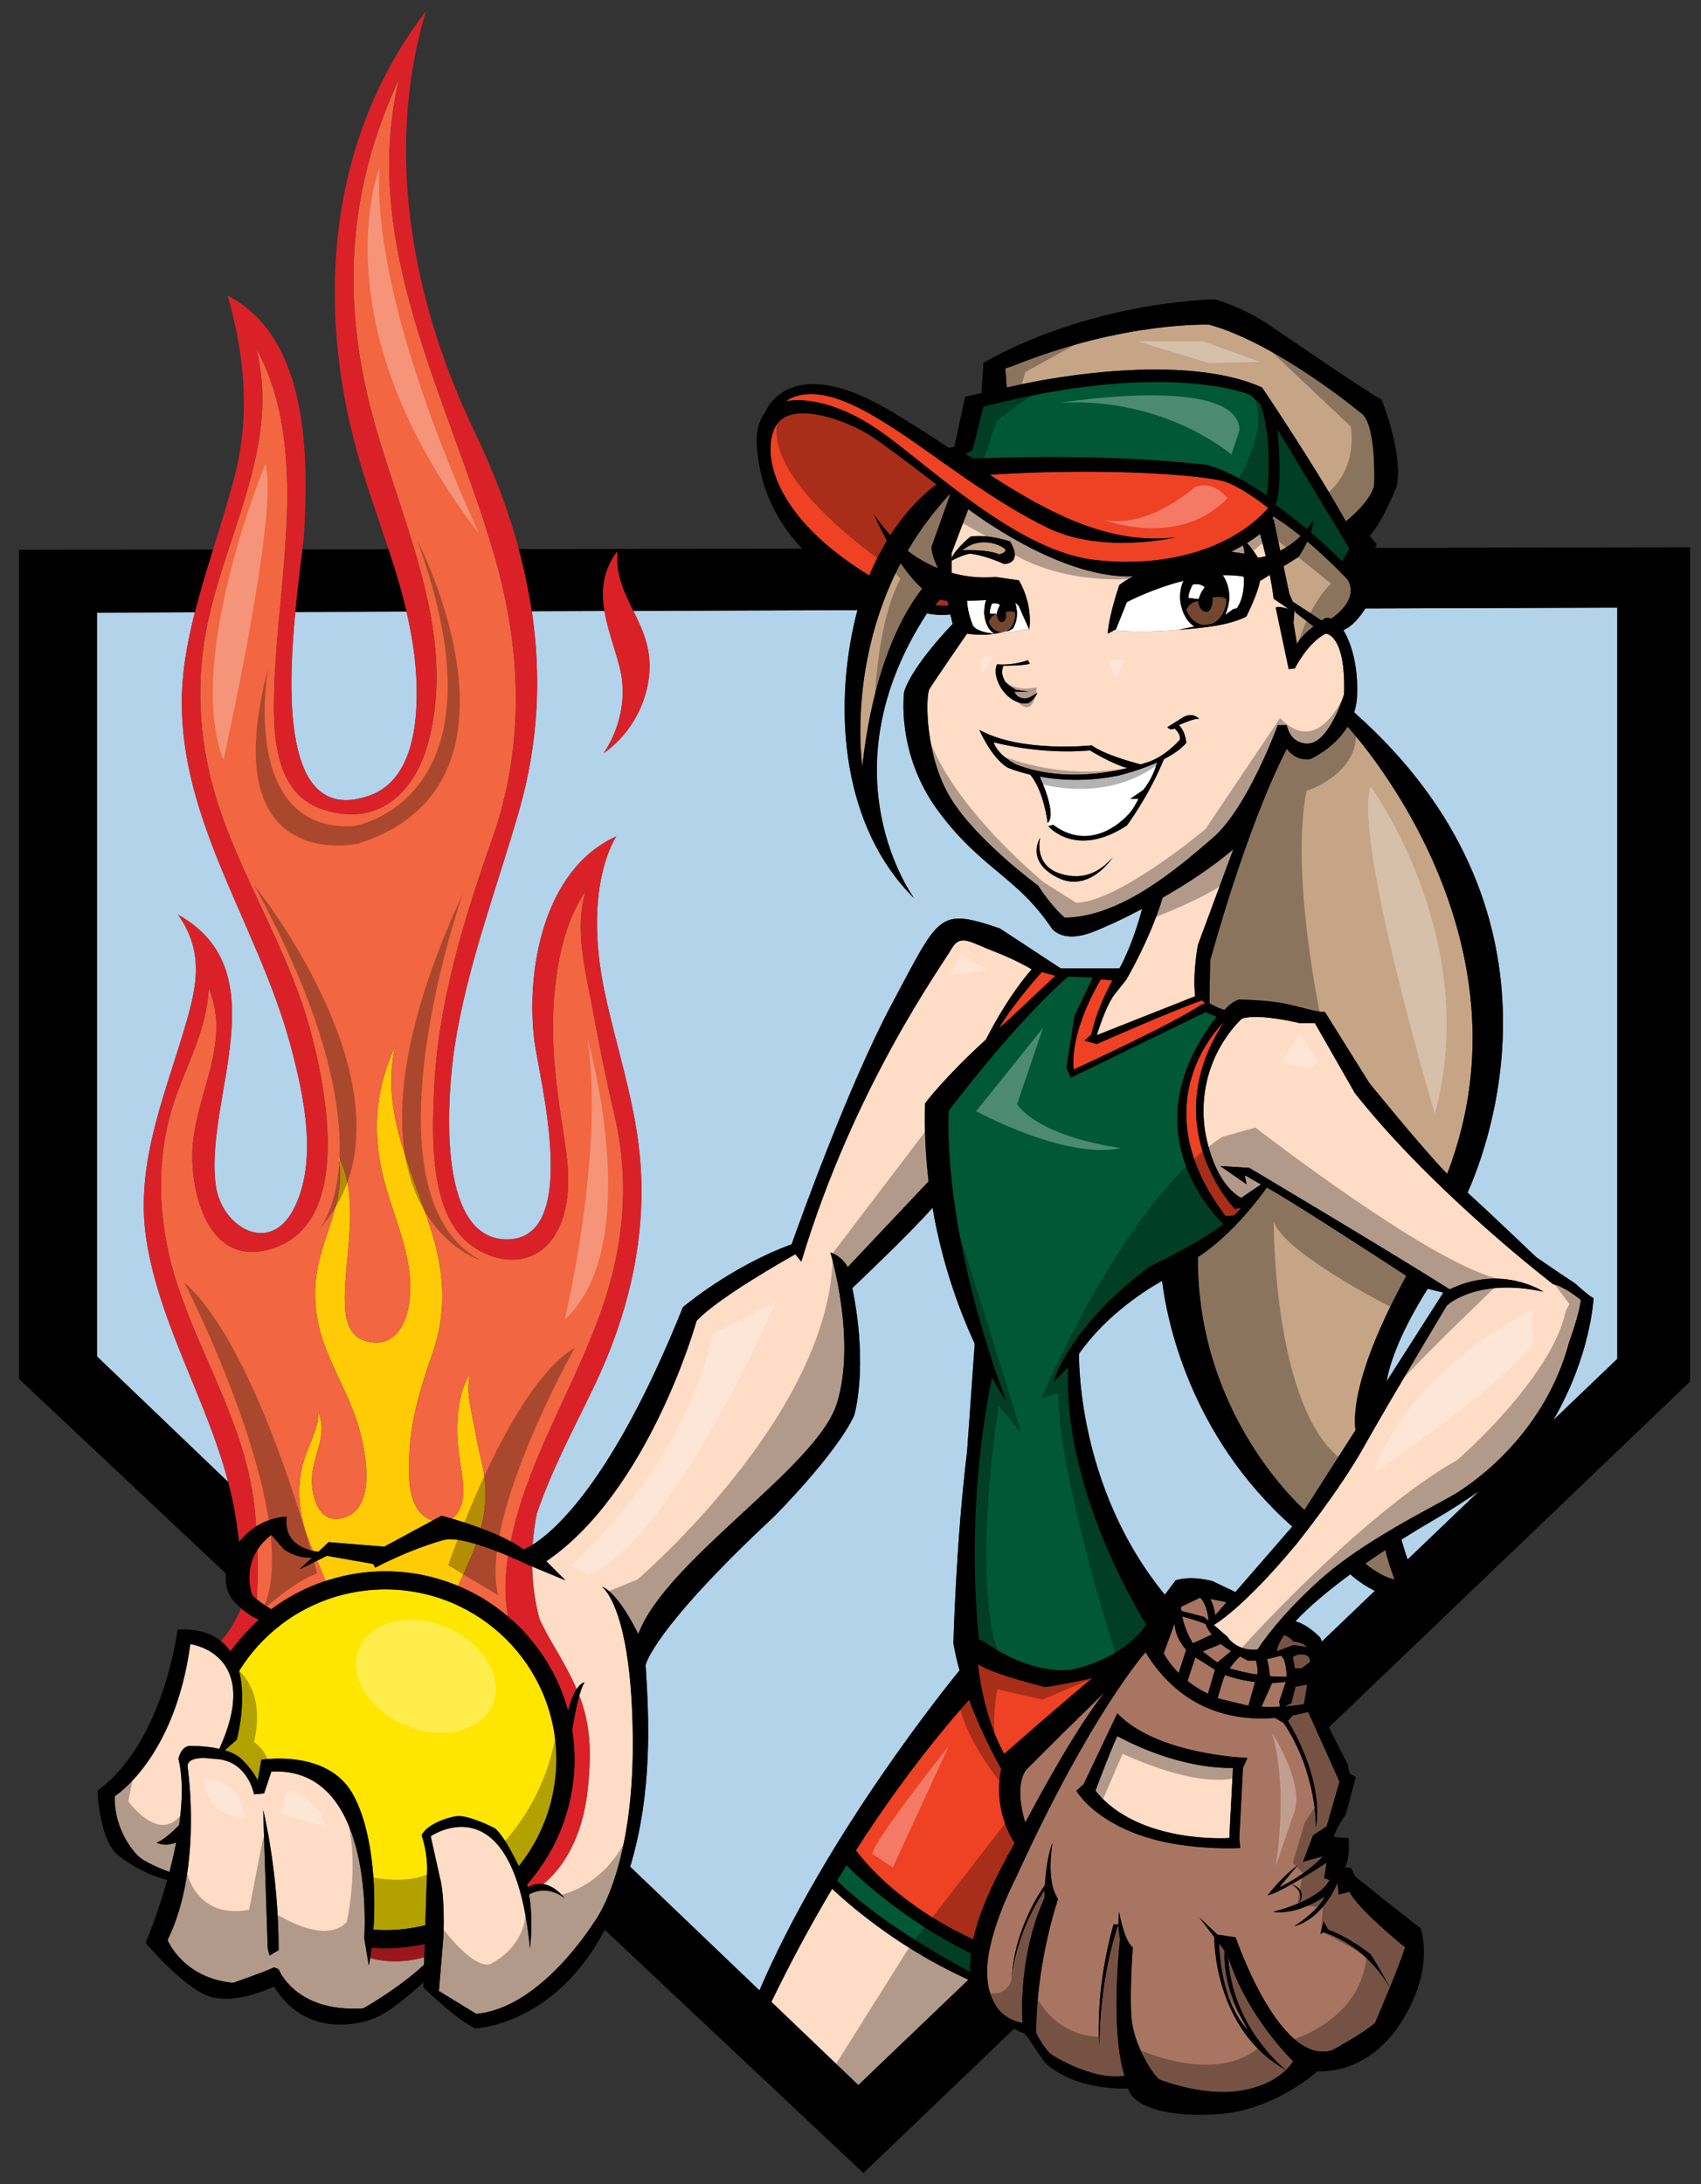
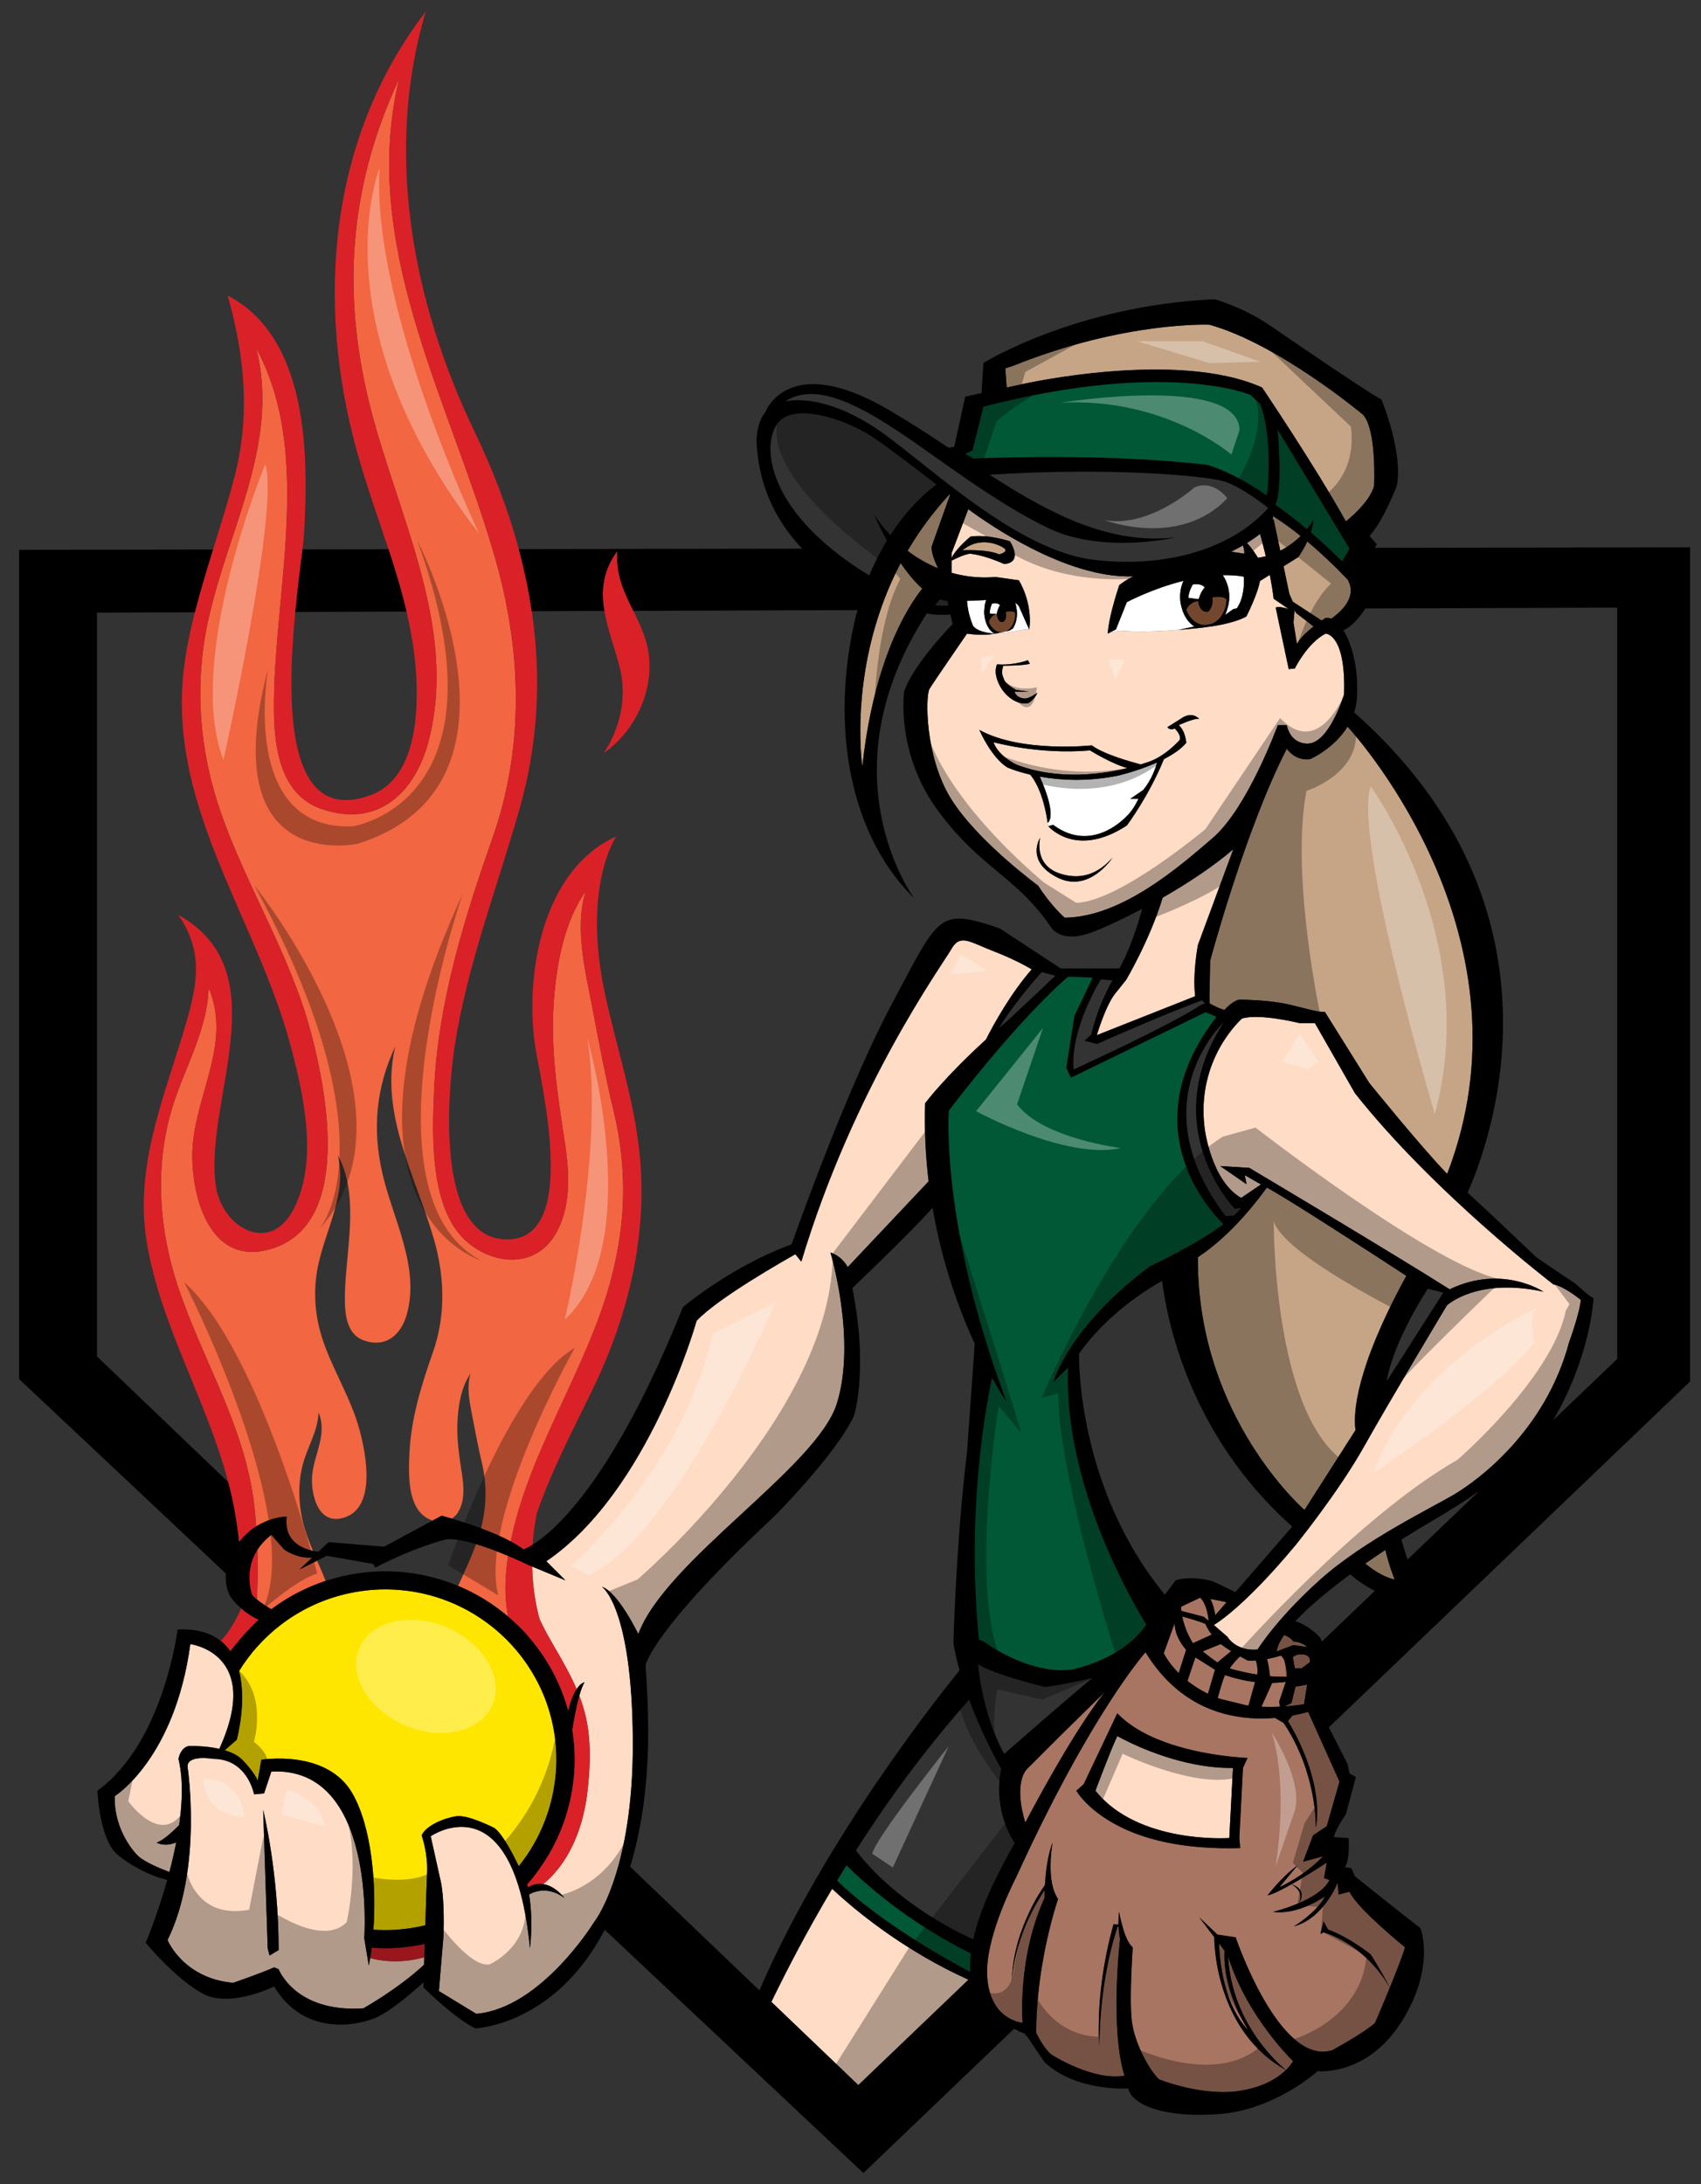
<svg xmlns="http://www.w3.org/2000/svg" version="1.1" id="layer_1" x="0px" y="0px" width="155.75px" height="200px" viewBox="0 0 155.75 200" style="enable-background:new 0 0 155.75 200;" xml:space="preserve">
  <rect x="0" y="0" width="155.75" height="200" fill="#333333" stroke="none" />
-   <path id="color11" style="fill:#B3D3EB;" d="M87.86,152.955c-0.917,1.117-12.147,14.929-18.323,29.302l-11.835-11.325  c2.051-6.852,1.736-13.522,1.412-18.467c0,0,0.584-3.169,11.756-13.591c0,0,5.671-5.67,7.338-9.255c0,0,1.334-4.337-0.168-11.674  c0,0,5.271-4.981,7.347-7.353c0.881,5.142,2.455,9.401,3.862,12.453l-0.703,9.908c-1,8.087-1.25,17.508-1.25,17.508  C87.438,151.297,87.631,152.132,87.86,152.955z M130.729,118.007c-0.882,1.382-3.218,5.269-3.765,8.483l5.188-8.126L130.729,118.007  z M16.738,94.692c1.253-4.129,2.084-7.333-0.426-10.931c9.348,5.223,2.33,16.957,3.452,24.829c0.539,3.777,4.934,6.395,7.136,2.102  c2.236-4.357,0.92-10.384-0.259-14.827C23.423,83.749,15,73.513,16.938,60.486c0.223-1.496,0.537-2.964,0.902-4.417l-8.961,0.03  v68.104l12.014,11.499c-1.957-7.494-6.19-14.285-7.454-21.956C12.334,107.049,14.822,101.012,16.738,94.692z M123.002,57.705  c0,0,1.438,2.064,1.252,6.066c-0.023,0.525-0.12,1.009-0.262,1.458c20.361,18.03,12.443,39.367,10.386,43.974  c2.353,2.15,6.28,5.908,6.28,5.908s2.667,1.836,3.585,2.419c0,0,1.251,1.166,1.668,1.334c0,0-0.222,5.213-3.685,11.169l5.852-5.6  V55.639l-23.06,0.076C124.498,56.529,123.816,57.351,123.002,57.705z M33.873,72.833c4.035-1.451,4.391-6.95,4.266-10.38  c-0.081-2.211-0.426-4.349-0.919-6.449l-10.181,0.034C26.246,64.246,26.118,75.622,33.873,72.833z M47.551,74.149  c-2.056,7.211-4.783,14.263-5.924,21.688c-0.566,3.688-1.922,17.593,4.749,17.653c6.896,0.061,3.008-14.754,2.575-18.043  c-0.832-6.305,0.695-15.806,7.478-18.858c0,0-3.14,4.501-1.047,14.341c1.05,4.936,2.692,9.729,3.188,14.767  c0.682,6.888-0.771,13.682-3.601,20.016c-0.196,0.438-0.408,0.896-0.633,1.365c-0.006,0.012-0.012,0.024-0.018,0.037  c-0.216,0.452-0.443,0.917-0.678,1.394c-1.483,3.017-3.274,6.517-4.485,10.07c-0.002,0.006-0.003,0.011-0.005,0.017  c-0.196,0.991-0.318,1.942-0.383,2.854c1.993-1.234,7.385-5.837,13.766-21.755c0,0,4.39-3.734,9.957-5.756  c0.775-2.193,5.272-14.731,9.22-22.093c4.335-8.088,4.169-8.755,9.838-6.837l5.587,3.668h5.364c0.032-0.049,0.055-0.083,0.055-0.083  c1.056-1.973,1.739-4.277,2.028-5.368c-1.78,0.94-3.396,1.682-4.529,2.116c-2.939,1.126-3.814-0.438-3.814-0.438  c-3.189-4.69-6.378-5.315-10.317-10.631c-3.939-5.316-3.127-10.944-3.127-10.944c0.813-2.5,4.439-6.19,4.439-6.19l-0.205-0.871  c-1.379,0.121-2.149-0.109-2.149-0.109C75.29,70.92,83.711,82.26,83.711,82.26c-6.504-6.419-7.504-17.009-5.337-25.847  c0.046-0.187,0.098-0.362,0.146-0.544l-20.525,0.068c0.421,0.861,0.846,1.745,1.148,2.755c1.125,3.757-0.717,8.083-3.864,10.269  c1.511-2.24,2.143-5.159,1.476-7.796c-0.457-1.805-1.126-3.525-1.414-5.22l-6.646,0.021C49.576,61.926,49.31,67.985,47.551,74.149z   M118.612,148.452c1.243,0.364,2.265,1.489,2.265,1.489l0.161,0.367l4.85-4.642c-0.725-0.357-1.483-0.841-2.25-1.513  C121.572,145.675,119.816,147.156,118.612,148.452z M128.32,140.977c0.117,0.422,0.313,1.09,0.563,1.825l6.545-6.263  c-1.191,0.832-2.576,1.729-4.191,2.669C130.252,139.779,129.275,140.373,128.32,140.977z M118.324,139.783  c-9.496-8.424-11.512-19.15-11.917-22.496c-1.317,0.73-5.036,3.012-7.605,6.662c0,0-0.326,12.104,7.855,22.074l0.983-1.313  c0,0,1.25-0.5,3.418,0.083l2.059,0.986L118.324,139.783z" />
  <path id="color10" style="fill:#005836;" d="M89.13,41.988l-0.75-0.417l0.666-0.333l1.002-4.002  c16.842-4.335,24.429-1.084,24.429-1.084l0.92,0.833c1.166,3.169,0.666,7.838,0.666,7.838l-0.084,0.539  c-0.697-0.491-3.1-2.104-5.42-2.791C102.237,41.604,92.923,41.834,89.13,41.988z M119.668,48.456  c0.389-0.473,0.583-0.819,0.583-0.819c-0.028,0.378-0.114,0.756-0.229,1.116c0.52,0.442,1.048,0.917,1.582,1.414  c0.429,0.399,0.859,0.809,1.295,1.244l0.668-1.167l-0.049-0.079l-6.539-10.843c0,0,0.525,5.479-0.205,6.894  C117.682,46.862,118.655,47.608,119.668,48.456z M77.507,170.8c-0.293,0.47-0.58,0.938-0.859,1.4  c3.876,3.813,10.188,7.309,12.188,8.368c-0.027-0.553-0.004-1.117,0.063-1.694C82.95,175.917,78.975,172.27,77.507,170.8z   M90.832,126.163c-0.344,1.546-2.428,11.625-1.201,23.966l0.417,0.168c0,0,4.086,3.084,8.087,2.584c0,0,4.645-0.865,6.819-4.127  c-1.176-1.898-7.607-12.793-7.151-23.554l-1.336,1.333c0,0,1.336-5.002,8.838-10.59c0,0,4.114-1.898,6.723-3.852  c-1.51-1.476-8.325-9.063-0.635-18.994l-1-0.417l-12.341,6.002l-0.417-0.917l0.75-4.752l1.668-3.501l-2.25-0.084  c0,0-4.087,3.335-10.924,12.257c0,0-0.834,10.256,5.253,26.6C92.132,128.286,91.604,127.539,90.832,126.163z" />
  <path id="color9" style="fill:#A87562;" d="M110.225,148.045l-2.057-0.542c-0.027-0.235-0.027-0.375-0.027-0.375l1.752-0.834  c0,0,0.603,0.467,0.777,2.115L110.225,148.045z M112.305,146.714c-0.346-0.08-0.912-0.203-1.479-0.299  c0.278,0.511,0.393,1.127,0.453,1.482L112.305,146.714z M106.557,151.381c0,0,0.393,0.835,1.368,1.816l0.679-2.122  c-0.42-0.489-1.047-1.392-1.047-2.446L106.557,151.381z M118.251,155.945l-0.625,0.313c0.563-0.042,1.153-0.109,1.771-0.208  l0.293-1.793l-1.063,0.188L118.251,155.945z M117.582,149.711c-0.391,0.563-0.631,1.071-0.688,1.503l1.543-0.583l1.25,0.188  c-0.5-0.5-1.25-0.5-1.25-0.5C118.174,149.979,117.822,149.801,117.582,149.711z M116.289,153.486  c0.448,0.041,0.913,0.052,1.379,0.048c0.055,0,0.107,0.007,0.163,0.006c0.003-0.053,0-0.106-0.001-0.161  c-0.009-0.686-0.268-1.436-0.268-1.436l-0.248-0.346c-0.375,0.108-0.829,0.229-1.308,0.319  C116.145,152.313,116.246,153.107,116.289,153.486z M119.688,151.604c-0.08-0.047-0.177-0.086-0.312-0.098c0,0-0.625-0.125-1,0.25  l0.174,0.936l0.013,0.064h0.625l0.752-0.563C119.938,152.193,120.013,151.793,119.688,151.604z M117.217,156.277l-0.093-0.457  l0.606-1.819c-0.196,0.029-0.404,0.052-0.621,0.067c-0.2,0.017-0.407,0.027-0.624,0.033l-0.447,0.992l-0.536,1.188  C116.043,156.311,116.614,156.309,117.217,156.277z M114.992,152.053c-0.268,0.02-0.526,0.021-0.766-0.006  c0,0-0.283-0.148-0.68-0.372c-0.337,0.283-0.703,0.742-0.961,1.095c0.511,0.151,1.426,0.395,2.52,0.567  C115.206,152.888,115.075,152.331,114.992,152.053z M110.125,151.212c0.409,0.332,0.9,0.71,1.348,1.013l1.254-1.035  c-0.334-0.207-0.668-0.431-0.949-0.646L110.125,151.212z M108.732,153.918c0.517,0.41,1.135,0.816,1.873,1.178l0.643-2.203  l-1.797-1.13L108.732,153.918z M111.502,155.484c0.072,0.026,0.148,0.053,0.225,0.08l2.4,0.586c0.063,0.01,0.125,0.018,0.188,0.025  l0.603-2.154c-0.832-0.1-1.75-0.299-2.747-0.635C111.926,153.881,111.554,155.289,111.502,155.484z M108.251,148.018  c0.125,0.623,0.394,1.51,0.974,2.445l1.726-0.783c-0.213-0.281-0.438-0.63-0.581-0.986  C109.814,148.462,108.938,148.204,108.251,148.018z M120.794,159.016l1.854,4.121l-1.168,4.086l-1.25,0.834l-0.918,2.418l1.834-0.5  c-1.75,1.834-4.002,2.834-4.002,2.834l1.668-2c-1.416,1-2.752,2.75-2.752,2.75c0.455-0.09,1.297-0.514,2.185-1.014  c0.244,0.122,1.159,0.666,0.696,1.714c-1.232,0.529-2.379,0.802-2.379,0.802c2.334,0.334,4.75-1.418,4.75-1.418  c-0.666,1.418-2.834,2.752-2.834,2.752c2.752-0.75,4.002-4.002,4.002-4.002l0.084,1.084l1-0.25c0.75,1.584,5.088,5.086,5.088,5.086  c-0.26,0.851-0.831,2.309-1.387,3.668c-0.322-0.586-1.429-2.582-1.783-3.043c0,0-1.918-1.543-3.877-2.252l-0.418-0.75l-0.289,1.168  l0.289-0.166c0,0,3.614,0.898,6.074,5.055c-0.693,1.699-1.361,3.24-1.361,3.24c-1.002,0.918-3.92,2.502-3.92,2.502  c-4.836,1.5-8.838-10.34-8.838-10.34l-1.668-0.25l-1.668-1.584l1.383,1.826c-0.002,0.02-0.006,0.027-0.006,0.051  c0,0-0.082,8.395,6.559,12.112c-0.65,0.634-1.855,1.466-3.932,1.854c-3.586,0.666-7.673-1.001-7.673-1.001  c-0.834-0.75-2.251-3.252-2.501-5.336c-0.25-2.086,0.084-6.754,0.084-6.754c-0.443-0.355-0.769-1.254-0.976-2.017  c-0.183-0.67-0.274-1.235-0.274-1.235c-0.055,0.428-0.063,0.834-0.053,1.194l-0.449-0.069c0,0-0.13,0.429-0.309,1.148  c-0.471,1.91-1.286,5.939-0.983,10.023c0,0-0.115-5.234,1.523-10.541c0.035-0.112,0.065-0.226,0.102-0.338l0.118-0.119  c0.003,0.084,0.011,0.154,0.017,0.231c0.037,0.574,0.115,0.97,0.115,0.97c-0.917,9.172,0.418,12.506,0.418,12.506  c-2.919,0.502-6.671-1.918-6.671-1.918c-0.75-0.582-1.418-1.998-1.418-1.998c0-0.818,0.032-1.625,0.087-2.409  c0.387-5.452,1.915-9.849,1.915-9.849c-0.064-0.095-0.123-0.194-0.178-0.3c-0.915-1.753-0.322-4.87-0.322-4.87  c-0.459,1.123-0.638,2.774-0.706,3.889c-0.21,0.294-1.238,1.795-2.044,3.922c-0.534,1.411-0.954,3.101-0.985,4.898  c0.06-0.955,0.312-2.871,1.296-5.194c0.422-0.996,0.975-2.065,1.71-3.168c-0.021,0.45-0.021,0.739-0.021,0.739  c-0.204,0.442-0.382,0.891-0.549,1.338c-1.655,4.457-1.518,8.932-1.463,9.886c0.007,0.122,0.013,0.2,0.013,0.2  c-0.057-0.008-0.121-0.027-0.181-0.039c-1.254-0.241-3.072-1.371-3.072-4.715c0-0.285,0.023-0.582,0.057-0.885  c0.365-3.412,2.611-7.703,2.611-7.703c6.837-15.008,11.84-20.595,11.84-20.595c2.515,4.093,5.875,5.585,8.891,5.96  c1.046,0.131,2.051,0.129,2.964,0.053l0.776,0.449c0,0,0.795,1.073,1.561,2.898c0.702,1.674,1.381,3.979,1.4,6.689  c0,0,0.685-2.634-1.127-6.953c-0.364-0.869-0.821-1.802-1.416-2.802l0.412-0.502c0.543-0.101,1.025-0.217,1.431-0.33  L120.794,159.016z M92.632,181.818c-0.004,0.181,0,0.287,0,0.287C92.627,182.009,92.633,181.915,92.632,181.818z M114.227,160.969  c0,0-1.676-0.054-3.848-0.459c-2.656-0.494-6.058-1.516-8.075-3.626l-3.086,6.503l-0.666,0.584c0,0,1.111,2.004,4.509,3.543  c1.729,0.782,4.058,1.434,7.14,1.646c1.039,0.072,2.143,0.105,3.36,0.063l-0.084-0.918l0.125-2.402l0.209-4.017L114.227,160.969z   M111.618,177.955c0.227,5.779,2.649,7.902,2.649,7.902c-2.104-3.412-2.207-6.137-2.142-7.23L111.618,177.955z M93.878,166.889  c1.58-2.99,4.742-8.748,7.258-11.923l-4.001,3.92l-3.086,3.083c0,0-1.168,1.001-0.334,4.338L93.878,166.889z M118.253,172.541  c1.498,0.489,0.765,1.611,0.692,1.716c1.138-0.487,2.346-1.194,2.785-2.114l-0.5-0.168l0.25-1.418  C121.48,170.557,119.8,171.666,118.253,172.541z M112.453,179.16c0.333,6.313,4.927,10.097,5.292,10.387  c0.471-0.458,0.649-0.813,0.649-0.813S114.159,184.652,112.453,179.16z" />
  <path id="color8" style="fill:#C6A586;" d="M84.448,53.897c-0.317,0.391-0.787,1.037-1.323,1.956  c-1.443,2.477-3.376,6.999-4.167,14.316c0,0-1.003-6.625,1.659-14.308c0.488-1.409,1.086-2.851,1.851-4.296  C83.063,52.432,83.732,53.265,84.448,53.897z M121.377,56.58c0.192-0.011,0.366,0.017,0.521,0.068  c0.317-0.223,0.713-0.54,1.051-0.925c0.613-0.7,1.036-1.627,0.449-2.645c0,0-1.25-1.356-3.018-2.909  c-0.221-0.194-0.445-0.39-0.682-0.587c-0.1,0.215-0.201,0.412-0.299,0.589c-0.283,0.512-0.526,0.844-0.526,0.844l-1.347,0.842  l0.533,2.535l0.313,0.702l0.979,0.642l1.658,1.086C121.232,56.669,121.377,56.58,121.377,56.58z M118.532,55.879l-0.095,1.138  l0.313,1.938c0.309-0.556,0.954-1.143,1.527-1.594l-1.592-1.22L118.532,55.879z M91.486,50.764c0,0,0.865-0.206,0.486-0.552  c-0.088-0.08-0.24-0.167-0.486-0.261c0,0-1.629-0.818-3.131,0.267c-0.082,0.061-0.166,0.102-0.248,0.172  C88.107,50.389,90.422,50.264,91.486,50.764z M109.681,115.118c-0.073,13.791,8.639,22.132,9.764,23.147l4.669-7.311  c-0.211-1.549,0.002-5.613,4.658-14.131c-3.414-2.229-10.898-7.083-12.776-8.083C115.371,109.629,112.842,113.051,109.681,115.118z   M116.518,47.539l0.106,0.036l0.548,2.599l0.055,0.254c0.159-0.081,0.31-0.167,0.455-0.255c0.564-0.337,1.037-0.72,1.412-1.089  c-0.802-0.645-1.66-1.277-2.531-1.822C116.563,47.262,116.57,47.365,116.518,47.539z M83.229,50.225  c-0.041,0.069-0.089,0.139-0.129,0.208c0.94,0.723,1.893,1.237,2.793,1.601c-0.478-0.962-0.574-1.558-0.595-1.813  c-0.007-0.094-0.004-0.145-0.004-0.145l1.69-4.749c-0.02-0.014-0.036-0.027-0.056-0.042C85.447,46.883,84.23,48.547,83.229,50.225z   M93.715,35.151c0,0,14.092-3.168,21.848,0.333c0,0,4.836,7.17,7.67,12.256c0,0,2.168-1.667,2.584-3.251c0,0,0.252-5.086-1-6.504  c0,0-7.754-6.504-14.09-8.254c0,0-7.755-0.333-17.928,3.752l-0.751,0.25l0.13,1.755L93.715,35.151z M126.85,141.925  c-0.629,0.414-1.242,0.831-1.838,1.246c0.373,0.312,1.232,0.97,2.131,1.297c0.185,0.067,0.368,0.125,0.552,0.158  c0,0-0.077-0.192-0.188-0.505C127.322,143.612,127.045,142.782,126.85,141.925z M113.436,91.536c0,0,2.688,0,4.564,0.438  c1.875,0.438,2.501,0.688,3.313,0.688l4.064,6.503c0,0,4.879,6.024,7.132,8.325c8.235-21.366-7.934-39.649-9.122-40.953  c-1.263,2.052-3.449,2.987-3.449,2.987c-1.08,0.116-1.757-0.484-2.114-0.959l-0.011,0.021c-3.815,7.442-7.006,19.386-7.006,19.386  l-0.062,3.251v0.642c0.243,0.148,0.809,0.468,1.375,0.61C112.121,92.474,112.747,91.723,113.436,91.536z" />
  <path id="color7" style="fill:#FFE600;" d="M21.677,159.301c0,0,0.949-3.426,0.212-6.288c1-1.628,2.294-3.056,3.805-4.219  c1.726-1.329,3.737-2.305,5.93-2.825c1.171-0.277,2.39-0.433,3.646-0.433c8.657,0,15.675,6.983,15.675,15.6  c0,1.039-0.112,2.05-0.308,3.031c-0.42,2.113-1.262,4.073-2.445,5.786c-0.22,0.318-0.448,0.631-0.69,0.932  c-0.642-1.343-1.526-2.98-2.227-3.496c0,0-2.417-1.25-3.501-1.082c-1.084,0.166-2.751,0.832-3.167,1.75c0,0,0.583,1.586,0.5,3.42  c-0.035,0.772-0.1,2.771-0.165,4.816c-1.179,0.283-2.405,0.441-3.67,0.441c-0.363,0-0.722-0.017-1.078-0.04  c0.282-4.083-0.13-9.335-1.924-12.475c-2.334-4.086-8.338-3.085-8.338-3.085l-0.333,1.917c-0.333-0.834-1.417-1.917-1.417-1.917  c-0.407-0.406-0.986-0.68-1.604-0.867L21.677,159.301z" />
-   <path id="color6" style="fill:#EF4123;" d="M96.29,50.205c-5.739-2.334-11.54-7.697-15.31-10.447  c-3.774-2.754-7.048-3.386-9.044-3.017c3-2.025,7.753,1.087,10.419,2.829c3.063,2.001,8.691,6.439,13.694,8.816  c5.003,2.377,11.631,0.813,11.631,0.813c-6.111,0.724-11.553-2.174-17.068-5.73c11.186-0.715,19.795,0.107,21.446,0.604  c1.668,0.501,4.064,2.438,4.064,2.438c-1.366,1.558-3.27,2.816-5.553,3.672c-2.943,1.104-6.521,1.539-10.395,1.08  C98.9,51.113,97.598,50.736,96.29,50.205z M96.634,89.347l-1.25-0.333c0,0-2.469,2.707-3.901,5.105  c0.291-0.252,0.591-0.508,0.899-0.77L96.634,89.347z M112.061,93.6c0,0-7.839,7.253,0.166,17.759l0.76-0.055  c0.257-0.234,0.479-0.469,0.658-0.695l-0.584,0.082C113.061,110.691,105.805,103.188,112.061,93.6z M92.905,168.762  c-0.673-1.037-1.897-3.496-1.233-6.798c-0.564-1.008-1.859-3.427-2.937-6.327c-4.007,4.516-7.452,9.247-10.366,13.797  c3.618,4.728,9.166,7.443,10.743,8.148c0.585-2.695,2.002-5.639,3.77-8.775C92.882,168.807,92.893,168.788,92.905,168.762z   M86.064,54.887l-0.437,0.525c0.341,0.076,0.802,0.065,1.205,0.031l-0.103-0.427C86.509,55.004,86.286,54.958,86.064,54.887z   M80.801,50.228c0.137-0.242,0.271-0.501,0.408-0.728c-0.727-1.323-1.167-2.364-1.167-2.364c0.474,0.705,0.972,1.319,1.481,1.864  c1.737-2.674,3.527-4.132,4.222-4.637c-1.909-1.478-4.617-3.541-5.953-4.418c-2.188-1.438-7.379-3.377-8.754-0.938  c-1.155,2.047-0.569,6.602,5.072,11.229c1,0.819,2.141,1.642,3.479,2.454C79.966,51.78,80.379,50.978,80.801,50.228z   M95.633,154.466c0,0-4.751-1.168-6.086-2.085c0,0,0.385,4.604,2.402,8.217c1.049-0.921,5.434-4.757,8.039-6.927  C98.826,153.92,96.214,154.466,95.633,154.466z M98.303,97.935c0,0,8.756-4.002,11.672-5.919l0.369-0.132l-0.285-0.285  c-3.002,1.063-9.631,4.002-9.631,4.002l-1.125-0.313l0.624-0.563c0.454-2.037,1.313-3.842,1.927-4.957l-1.051-0.088  C100.803,89.681,97.969,94.184,98.303,97.935z" />
  <path id="color5" style="fill:#73472E;" d="M91.768,57.896c-0.021,0.003-0.041,0.004-0.063,0.007  c-0.494-0.008-0.938-0.389-1.167-0.95c0.059-0.181,0.248-0.623,0.727-0.729c0,0,0.064,0.794,0.533,0.73c0,0,0.438-0.063,0.29-0.909  c0,0,0.646-0.191,0.867,0.079c0.037,0.774-0.307,1.441-0.818,1.684c-0.015,0.006-0.031,0.008-0.047,0.014L91.768,57.896z   M108.619,55.843c0.295,0.789,0.92,1.347,1.656,1.393l0.621-0.09c0.569-0.202,1.027-0.718,1.254-1.387  c0.09-0.267,0.146-0.555,0.152-0.862c-0.302-0.394-1.287-0.193-1.287-0.193c0.059,0.524-0.063,0.855-0.188,1.059  c-0.104,0.168-0.207,0.254-0.207,0.254c-0.311,0.046-0.518-0.078-0.653-0.252c-0.23-0.293-0.265-0.727-0.265-0.727  c-0.655,0.08-0.942,0.522-1.046,0.732C108.646,55.793,108.626,55.826,108.619,55.843z" />
  <path id="color4" style="fill:#FEDCC6;" d="M90.964,87.096c2.169,0.833,3.503,1.667,3.503,1.667  c-1.879,2.156-3.389,4.854-4.193,6.434c-3.789,3.447-5.563,5.823-5.563,5.823c-0.078,2.512,0.049,4.903,0.32,7.152l-7.407,7.855  c0,0-0.5-1-1.583-1.334c0,0,2.417,8.004,0.582,13.841c-1.834,5.836-15.675,14.341-18.176,21.094c0,0-1.835-3.835-3.335-4.335  c0,0,2.751,1.751,2.835,14.007c0.031,4.658-0.479,8.191-1.125,10.788c-0.864,3.479-1.962,5.264-2.33,5.791  c-0.08,0.114-0.131,0.18-0.131,0.18s-4.836,7.84-10.756,8.34l-3.418-2.084l0.417-5.004c0,0,0.167-3.584-0.333-5.42l-0.834-3.752  c0,0,7.588-5.253,9.088,10.256c0,0,0.333-2.5-0.083-4.918c0,0,1.502-1.002,3.252,0.332c0,0-0.812-1.119-1.966-1.289  c0.157-0.119,0.367-0.298,0.617-0.543c0.872-0.854,2.165-2.516,2.934-5.281c0.213-0.77,0.391-1.612,0.501-2.56  c0.465-3.977,0.191-6.45-0.736-8.868c0.149-0.526,0.313-0.971,0.485-1.22c0,0-0.326,0.005-0.731,0.622  c-0.55-1.285-1.28-2.587-2.186-4.124c-0.06-0.101-0.107-0.194-0.164-0.293c-0.155-0.27-0.309-0.539-0.449-0.803  c-0.028-0.054-0.055-0.104-0.082-0.156c-0.179-0.343-0.349-0.683-0.504-1.018c-0.004-0.01-0.01-0.019-0.014-0.027  c0-0.001,0-0.002,0-0.003c-0.378-1.405-0.633-3.017-0.673-4.802l3.053,1.266l-1.751-1.751c9.422-6.42,13.757-22.013,13.757-22.013  c1.923-2.075,8.097-5.567,9.045-6.1l0.543,0.682c4.837-16.092,12.924-27.183,13.737-28.62C87.922,85.47,88.797,86.262,90.964,87.096  z M38.851,179.217c-0.007,0.235-0.014,0.471-0.021,0.686c-2.391,2.23-5.564,3.996-5.564,3.996c-6.253,0.416-7.754-3.586-7.754-3.586  l-0.417-0.166c-1.084,0.5-3.752,1.416-3.752,1.416c-4.586-0.416-6.003-3.918-6.003-3.918c3.252-6.586,1.834-15.842,1.834-15.842  c-0.083-1.167,2.335-0.75,2.335-0.75c3.168,0,3.752,3.251,3.752,3.251l0.917-0.083l0.667-2.002c9.672-0.5,8.505,15.26,8.505,15.26  l0.417,2.502c0.045-0.217,0.086-0.448,0.126-0.686C34.508,179.471,36.446,179.898,38.851,179.217z M25.513,178.563  c0-7.172-1.417-12.84-1.417-12.84l0.417,12.674l0.167,0.666L25.513,178.563z M16.135,168.699c-1.077,0.466-1.795,0.023-1.795,0.023  c0.616-0.205,1.485-1.013,2.063-1.603c0.306-2.146,0.368-4.283-0.062-6.068c0,0,0.167-1.001,0.917-1.167  c0,0,1.424-0.066,2.824,0.252c4.006-8.764-2.657-9.591-2.657-9.591c-1.417,10.506-6.92,13.923-6.92,13.923  c-0.083,3.335,2.084,5.422,2.084,5.422c0.624,0.623,2.177,1.244,2.922,1.521C15.741,170.541,15.955,169.629,16.135,168.699z   M142.241,117.612c0,0-10.922-8.339-18.177-17.51l-3.668-6.42h-1.416c0,0-3.67-0.917-5.254-0.417c0,0-4.254,3.669-3.42,10.088  c0,0,0.586,4.754,3.336,6.338l1.818-1.235l-1.484-0.849l0.166,0.834l-2.416-1.668l2.666,0.166c0,0,13.041,7.759,18.347,11.121  c4.811-2.321,8.586,0.22,8.586,0.22c-6.087-1.334-8.838,1.25-8.838,1.25s-5.253,8.755-7.589,12.924  c-2.334,4.169-6.252,9.005-6.252,9.005c-4.92,5.92-7.506,7.336-7.506,7.336l1.252,1.085c0,0,0.75,1.333,2.752,1.167  c0,0,1.75-2.835,5.754-6.421c4-3.585,10.255-6.587,12.339-7.836c2.084-1.252,8.254-5.753,10.423-13.841c0,0,1-2.751,1.083-3.92  C144.743,119.029,143.242,117.779,142.241,117.612z M112.926,77.766c-1.852,1.59-4.197,3.13-6.467,4.431  c-1.175,3.871-3.343,7.526-3.343,7.526l-1,1.251c-0.876,1.063-1.689,3.815-1.689,3.815l9.006-3.565  c-0.25-2.063,0.25-4.689,0.25-4.689L112.926,77.766z M76.941,173.633c-0.065-0.059-0.121-0.109-0.183-0.165  c-0.075-0.067-0.155-0.14-0.224-0.202c-0.125-0.113-0.237-0.22-0.339-0.314c-0.496,0.832-0.966,1.648-1.424,2.458  c-0.118,0.207-0.234,0.414-0.351,0.62c-0.901,1.611-1.729,3.164-2.482,4.646c-0.082,0.159-0.163,0.317-0.241,0.476  c-0.372,0.736-0.732,1.461-1.067,2.154v0.002l6.564,6.281l1.393,1.333l0.019-0.006l10.07-9.638  c-0.022-0.012-0.046-0.021-0.068-0.032C83.111,178.757,78.975,175.445,76.941,173.633z M111.059,76.715  c-3.188,2.751-8.38,7.254-13.568,7.316c0,0-1.188-1.001-2.438-2.939c0,0-5.63-4.128-8.005-8.004  c-2.376-3.877-2.314-9.38-1.938-10.006c0.375-0.625,3.438-5.065,3.438-5.065s1.436,0.25,2.499,0.001  c0.004,0.002,0.007,0.005,0.011,0.007l0.034-0.006l-0.012,0.014l1.048-0.094l1.59-0.276l0.521-0.021c0,0,0.146-0.731-0.015-1.825  c-0.109-0.756-0.361-1.68-0.924-2.677l-2.188-0.313c0,0-1.712,0.258-3.982-0.375v-1.108c0.246-0.132,1.041-0.539,1.668-0.643  c0,0,1.188,0.063,3.126,0.938c0,0,1.424,0.045,0.872-1.43c-0.069-0.187-0.168-0.395-0.309-0.634c0,0-2.003-0.688-3.628-0.438  c0,0-0.603,0.496-1.113,1.08c-0.258,0.294-0.494,0.609-0.616,0.897v-0.456l0.168-0.441l1.365-3.592  c1.094,0.809,3.221,2.279,5.782,3.582c2.835,1.442,6.201,2.677,9.315,2.57c-0.481,0.246-0.915,0.512-1.268,0.8  c0,0-0.355,1.021-0.658,2.214c-0.189,0.743-0.357,1.553-0.405,2.226l1.043-0.271c0,0,2.177,0.226,5.563-0.095l-0.104,0.022  c0,0,0.818-0.059,1.655-0.146c0.388-0.041,0.78-0.086,1.097-0.137c0,0,2.189-0.25,3.439-0.938c0,0,0.146-0.283,0.339-0.704  c0.315-0.684,0.757-1.734,0.912-2.547l0.897-0.563c0.142,0.723,0.27,1.476,0.353,2.188l1.335,0.91L118,55.767  c0,0-0.038-0.012-0.09-0.028c-0.235-0.071-0.895-0.25-1.1-0.097l0.021,0.101L118,61.27l0.563-0.063c0,0,1.127-2.314,2.814-3.189  c0,0,1.877,0,1.688,5.566c0,0-1.313,4.377-3.252,4.502c0,0-1.563,0.188-2-1.688h-0.813  C116.999,66.397,114.248,73.963,111.059,76.715z M91.518,62.739c0.625,1.219,1.845,1.876,2.688,1.626c0,0,0.563-0.376,0.782-0.938  c0,0-0.72,0.532-1.125,0.532c0,0-0.751,0.031-0.97-0.626h1.313l-1.156-0.156c0,0-0.906-0.469-1.094-0.907s-0.282-0.688-0.094-1.313  c0,0,1.938,0,2.438-0.188l-0.188-0.313c0,0-1.282,0.5-2.814,0.375C91.298,60.832,90.893,61.52,91.518,62.739z M101.867,78.529  c-0.938,1.063-2.502,2.25-4.878,1.438c-2.377-0.813-1.752-3.252-1.752-3.252s-1.375,2.126,1.563,3.626  C99.74,81.843,101.867,78.529,101.867,78.529z M109.809,65.834c0,0-0.544-0.667-1.459-0.167c0,0-1.043,0.668-1.459,0.918  c0,0,0.207,0.333,0.666,0.125c0,0,0.625,0.542,0.458,1.042c0,0-1.417,1.668-3.21,2.126c0,0-0.127,0.047-0.354,0.119  c-0.92-0.24-3.405-0.938-4.481-1.745c0,0-6.462,0.708-10.297-1.417c0,0,1.063,2.501,2.563,3.439c0,0,0.768,0.346,2.09,0.657  c0.284,0.319,1.182,1.529,1.601,4.407l0.063,0.313c0,0,2.501,3.001,7.191-0.063c0,0,2.017-2.691,3.392-6.076  c0.813-0.417,1.564-0.915,2.048-1.491c0,0-0.063-1.063-0.688-1.625C107.932,66.397,109.434,65.709,109.809,65.834z M115.186,51.076  c0.248-0.036,0.485-0.087,0.715-0.147c-0.063-0.271-0.125-0.522-0.184-0.753c-0.195-0.778-0.343-1.287-0.343-1.287  s-0.409,0.348-1.197,0.834c0.138,0.143,0.269,0.299,0.392,0.455C114.924,50.634,115.186,51.076,115.186,51.076z M102.304,158.968  c-0.667,1.418-2.001,5.003-2.001,5.003c0.983,1.233,2.242,2.12,3.578,2.758c2.608,1.244,5.5,1.535,7.2,1.588  c0.905,0.027,1.479-0.01,1.479-0.01l0.076-1.479l0.258-4.938c-1.229,0.018-2.439-0.125-3.586-0.354  C105.398,160.759,102.304,158.968,102.304,158.968z M90.965,67.961c0.458,1.292,2.084,2.042,2.084,2.042  c3.868,1.501,8.018,0.863,10.201,0.329c-1.393-0.346-3.448-1.621-3.448-1.621C95.133,69.128,90.965,67.961,90.965,67.961z   M113.876,50.178c-0.021-0.08-0.039-0.161-0.065-0.237c-0.132,0.077-0.277,0.157-0.428,0.238c-0.203,0.11-0.418,0.222-0.65,0.337  l1.203,0.185C113.951,50.529,113.92,50.352,113.876,50.178z" />
-   <path id="color3" style="fill:#FFCB05;" d="M43.59,141.388c-0.465,1.294-1.063,2.56-1.645,3.827  c-2.057-0.855-4.309-1.338-6.677-1.338c-1.756,0-3.444,0.273-5.04,0.758c-0.137,0.042-0.276,0.077-0.412,0.122  c-0.007,0.002-0.013,0.005-0.02,0.009l-0.327-0.855c-0.143-0.334-0.288-0.667-0.434-1.002l0.896-0.448l4.252,0.75l0.167,0.334  c3.918-2.002,6.503-2.585,6.503-2.585C41.557,140.88,42.553,141.078,43.59,141.388z M44.111,133.918  c-0.298-1.248-0.54-2.498-0.775-3.759c-0.257-1.376-0.693-2.998-0.258-4.384c-0.804,1.153-1.07,2.67-1.175,4.022  c-0.141,1.788,0.134,3.512,0.405,5.271c0.17,1.115,0.246,2.459-0.408,3.457c-0.151,0.23-0.335,0.393-0.531,0.525  c0.674,0.199,1.642,0.503,2.669,0.887C44.551,137.915,44.597,135.952,44.111,133.918z M30.098,141.208l5.086,0.417l4.42-2.386  c-0.522-0.179-1.005-0.527-1.329-0.989c-0.945-1.348-0.861-3.65-0.789-5.203c0.146-3.15,1.102-6.249,2.147-9.22  c1.188-3.372,1.077-6.896,0.109-10.302C38.099,107.742,34.711,102,36.19,95.81c-1.746,3.753-2.103,7.49-1.212,11.493  c0.947,4.252,3.465,8.581,2.287,12.984c-0.49,1.83-1.843,3.189-3.956,2.451c-1.805-0.633-1.768-3.01-1.722-4.51  c0.121-3.939,1.343-8.795-0.667-12.477c0.898,3.548-1.125,6.826-1.812,10.212c-0.469,2.313-0.277,4.662,0.498,6.896  c0.961,2.765,2.555,5.244,3.318,8.091c0.561,2.09,1.642,7.28-1.612,8.067c-2.279,0.553-2.869-2.357-2.732-3.901  c0.175-1.984,1.42-3.778,0.583-5.78c-0.057,1.712-0.998,3.111-1.428,4.725c-0.547,2.051-0.387,4.229,0.272,6.236  c0.193,0.588,0.417,1.152,0.649,1.71c0.184,0.04,0.354,0.068,0.498,0.085L30.098,141.208z" />
  <path id="color2" style="fill:#F26641;" d="M29.47,143.909c0.121,0.28,0.233,0.564,0.347,0.848c-0.007,0.002-0.013,0.005-0.02,0.009  c-1.798,0.597-3.467,1.474-4.95,2.586c-0.39-0.228-0.923-0.563-1.325-0.893c0.016-0.299,0.023-0.598,0.034-0.896  c0.019-0.486,0.029-0.976,0.035-1.463c0.004-0.365,0.009-0.731,0.006-1.099c-0.003-0.358-0.02-0.72-0.031-1.079  c0.002-0.004,0.004-0.007,0.006-0.011c0.3-0.468,0.712-0.935,1.272-1.37l1.167,1.334c0,0,0.904,0.684,2.116,0.75  c0.149,0.008,0.302,0.011,0.46-0.002l-0.233,0.219l-0.925,0.868l1.203-0.603l0.403-0.2C29.182,143.242,29.327,143.575,29.47,143.909  z M46.525,142.466c-0.86-0.362-1.917-0.772-2.935-1.078c-0.465,1.294-1.063,2.56-1.645,3.827c1.677,0.698,3.217,1.65,4.578,2.811  c-0.234-1.234-0.292-2.513-0.201-3.752C46.366,143.666,46.436,143.064,46.525,142.466z M56.203,101.798  c-0.741-3.095-1.34-6.197-1.924-9.325c-0.64-3.417-1.72-7.443-0.643-10.88c-1.994,2.863-2.655,6.626-2.917,9.98  c-0.345,4.438,0.335,8.711,1.006,13.086c0.424,2.766,0.61,6.099-1.012,8.579c-2.247,3.437-6.924,2.269-8.995-0.686  c-2.343-3.345-2.139-9.06-1.961-12.911c0.361-7.822,2.739-15.512,5.333-22.885c2.393-6.799,2.663-13.847,1.392-20.782  c-0.293-1.603-0.668-3.2-1.121-4.787c-0.086-0.302-0.176-0.604-0.267-0.906C40.93,36.236,32.949,22.259,36.544,7.22  c-4.336,9.315-5.219,18.591-3.008,28.525c1.07,4.809,2.946,9.659,4.4,14.548c0.564,1.896,1.063,3.798,1.426,5.706  c0.754,3.966,0.924,7.957-0.151,11.972c-1.216,4.541-4.574,7.921-9.819,6.086c-4.479-1.568-4.388-7.472-4.274-11.194  c0.067-2.178,0.271-4.472,0.49-6.818c0.176-1.886,0.357-3.805,0.493-5.733c0.455-6.439,0.346-12.945-2.638-18.411  c1.613,6.373-0.569,12.394-2.545,18.419c-0.626,1.911-1.227,3.823-1.684,5.746c-0.093,0.392-0.187,0.784-0.267,1.178  c-1.165,5.74-0.688,11.569,1.238,17.115c2.383,6.86,6.339,13.015,8.234,20.078c1.392,5.189,4.074,18.07-4.001,20.027  c-5.656,1.37-7.122-5.856-6.782-9.688c0.437-4.923,3.523-9.376,1.447-14.341c-0.141,4.244-2.475,7.72-3.542,11.72  c-1.357,5.092-0.96,10.496,0.677,15.481c2.288,6.966,6.159,12.798,7.049,20.233c0.005,0.045,0.007,0.09,0.012,0.135  c0.069,0.591,0.111,1.182,0.156,1.773c0.002-0.002,0.005-0.004,0.008-0.006c0.388-0.246,0.764-0.418,1.11-0.549  c0.966-0.359,1.689-0.348,1.689-0.348c-0.279,2.186,1.314,2.898,2.396,3.133c-0.232-0.558-0.457-1.122-0.649-1.71  c-0.66-2.009-0.819-4.187-0.271-6.237c0.43-1.611,1.371-3.012,1.428-4.724c0.837,2.002-0.408,3.796-0.583,5.78  c-0.137,1.544,0.453,4.455,2.733,3.902c3.254-0.787,2.173-5.98,1.611-8.068c-0.764-2.848-2.357-5.326-3.318-8.09  c-0.775-2.233-0.967-4.584-0.498-6.896c0.687-3.386,2.709-6.664,1.812-10.212c2.01,3.683,0.788,8.536,0.667,12.476  c-0.046,1.5-0.083,3.879,1.722,4.511c2.114,0.739,3.467-0.621,3.957-2.451c1.179-4.403-1.34-8.732-2.287-12.984  c-0.892-4.003-0.535-7.74,1.212-11.493c-1.479,6.19,1.909,11.933,3.553,17.716c0.968,3.404,1.078,6.93-0.109,10.302  c-1.045,2.971-2.003,6.069-2.147,9.22c-0.071,1.553-0.155,3.855,0.79,5.203c0.324,0.462,0.807,0.811,1.329,0.989l0.833-0.449  c0,0,0.363,0.094,0.932,0.262c0.196-0.133,0.38-0.295,0.531-0.524c0.654-0.999,0.579-2.342,0.408-3.457  c-0.271-1.762-0.545-3.484-0.405-5.272c0.104-1.352,0.371-2.866,1.175-4.021c-0.435,1.385,0.001,3.007,0.258,4.383  c0.236,1.261,0.477,2.511,0.775,3.759c0.486,2.034,0.439,3.997-0.073,6.021c0.924,0.346,1.889,0.754,2.727,1.205  c1.651-8.266,6.956-15.75,9.15-23.896C57.315,112.05,57.451,107.02,56.203,101.798z" />
  <path id="color1" style="fill:#DA2128;" d="M53.042,155.27c0.928,2.416,1.201,4.891,0.736,8.867c-0.111,0.946-0.288,1.79-0.501,2.56  c-0.769,2.767-2.062,4.428-2.934,5.282c-0.25,0.244-0.46,0.422-0.617,0.543c-0.418-0.061-0.881,0-1.369,0.287  c0,0-0.039-0.095-0.104-0.246c0.413-0.465,0.792-0.957,1.153-1.465c1.19-1.67,2.09-3.557,2.626-5.593  c0.368-1.395,0.576-2.856,0.576-4.369c0-0.926-0.075-1.833-0.216-2.72C52.544,157.47,52.771,156.227,53.042,155.27z M23.515,146.454  c0.017-0.297,0.03-0.595,0.042-0.892c0.02-0.487,0.029-0.977,0.035-1.463c0.004-0.367,0.009-0.732,0.006-1.1  c-0.003-0.363-0.014-0.727-0.024-1.09c-0.002,0.004-0.004,0.007-0.006,0.011c-1.295,2.035-0.472,4.122-0.472,4.122  C23.192,146.174,23.345,146.313,23.515,146.454z M56.754,61.165c0.667,2.637,0.035,5.556-1.476,7.796  c3.146-2.186,4.989-6.512,3.864-10.269c-0.303-1.011-0.728-1.894-1.148-2.755c-0.816-1.672-1.615-3.255-1.465-5.485  c-1.364,1.851-1.501,3.658-1.189,5.494C55.627,57.64,56.297,59.36,56.754,61.165z M52.015,156.646  c0.254-0.986,0.532-1.598,0.782-1.977c-0.55-1.285-1.28-2.587-2.186-4.124c-0.06-0.1-0.107-0.194-0.164-0.293  c-0.155-0.27-0.309-0.539-0.449-0.803c-0.028-0.054-0.055-0.104-0.082-0.156c-0.179-0.343-0.349-0.682-0.504-1.018  c-0.004-0.01-0.01-0.019-0.014-0.027c0-0.001,0-0.002,0-0.003c-0.378-1.405-0.633-3.017-0.673-4.802l-0.365-0.151  c0,0-0.118-0.058-0.31-0.148c-0.016-0.008-0.035-0.017-0.053-0.023c-0.17-0.08-0.393-0.184-0.661-0.303  c-0.242-0.107-0.511-0.227-0.811-0.354c-0.089,0.6-0.159,1.2-0.204,1.809c-0.092,1.238-0.033,2.517,0.201,3.75  c0.284,0.242,0.559,0.49,0.826,0.75c0.212,0.205,0.426,0.405,0.628,0.621c0.179,0.191,0.345,0.395,0.515,0.597  C50.116,151.9,51.343,154.158,52.015,156.646z M34.034,178.345c-0.042,0.332-0.09,0.646-0.141,0.95  c0.615,0.176,2.552,0.604,4.958-0.078c0.011-0.387,0.023-0.787,0.036-1.21c-1.168,0.249-2.376,0.39-3.619,0.39  C34.853,178.396,34.442,178.374,34.034,178.345z M22.159,147.335c-0.026-0.023-0.051-0.044-0.076-0.066l-0.001-0.002  c-0.02,0.047-0.038,0.09-0.06,0.141c-0.005,0.012-0.011,0.023-0.017,0.035c-0.108,0.242-0.236,0.511-0.386,0.793  c-0.014,0.024-0.028,0.052-0.042,0.076c-0.059,0.11-0.121,0.223-0.187,0.334c-0.021,0.039-0.043,0.076-0.066,0.113  c-0.076,0.129-0.155,0.256-0.239,0.383c-0.008,0.014-0.016,0.025-0.024,0.039c-0.091,0.137-0.187,0.271-0.286,0.404  c-0.027,0.037-0.056,0.072-0.083,0.109c-0.077,0.1-0.157,0.197-0.239,0.294c-0.032,0.036-0.063,0.075-0.097,0.11  c-0.048,0.055-0.099,0.105-0.149,0.155c0.001,0.001,0.002,0.001,0.003,0.002c0.12,0.097,0.231,0.198,0.338,0.304  c0.202,0.2,0.39,0.412,0.547,0.645c0.24-0.34,0.512-0.653,0.775-0.975c0.329-0.4,0.675-0.782,1.038-1.151  c0.153-0.155,0.303-0.314,0.461-0.462c0.108-0.104,0.204-0.217,0.315-0.315c-0.096-0.036-0.19-0.084-0.284-0.129  C22.94,147.949,22.504,147.631,22.159,147.335z M55.381,90.931c-2.093-9.839,1.047-14.341,1.047-14.341  c-6.783,3.051-8.31,12.552-7.478,18.858c0.433,3.288,4.32,18.103-2.575,18.043c-6.671-0.06-5.315-13.965-4.749-17.653  c1.142-7.426,3.868-14.478,5.924-21.688c1.759-6.164,2.025-12.223,1.144-18.182c-0.283-1.907-0.679-3.803-1.188-5.688  c-0.982-3.64-2.363-7.239-4.075-10.803c-5.685-11.837-8.261-25.643-4.444-38.426c-8.968,11.679-10.083,26.762-6.261,40.44  c0.833,2.982,1.888,5.887,2.846,8.807c0.619,1.887,1.196,3.782,1.647,5.708c0.493,2.1,0.838,4.238,0.919,6.449  c0.125,3.43-0.229,8.929-4.266,10.38c-7.755,2.789-7.627-8.587-6.834-16.795c0.22-2.28,0.49-4.312,0.658-5.73  c0.076-0.64,0.132-1.16,0.15-1.515c0.376-6.804,0.501-17.855-7.001-21.729c1.575,5.498,2.073,11.011,0.631,16.579  c-0.583,2.253-1.285,4.465-1.974,6.678c-0.593,1.906-1.176,3.813-1.664,5.749c-0.366,1.453-0.68,2.921-0.903,4.417  C15,73.513,23.423,83.749,26.641,95.864c1.18,4.442,2.495,10.469,0.259,14.827c-2.202,4.293-6.597,1.677-7.136-2.102  c-1.122-7.872,5.896-19.606-3.452-24.829c2.51,3.599,1.679,6.802,0.426,10.931c-1.917,6.32-4.404,12.357-3.299,19.053  c1.265,7.671,5.498,14.462,7.454,21.956c0.228,0.871,0.432,1.749,0.589,2.642c0.112,0.634,0.209,1.276,0.299,1.923  c0.02,0.146,0.039,0.291,0.058,0.437c0.021,0.162,0.034,0.326,0.053,0.489c0.003-0.004,0.006-0.008,0.01-0.013  c0.499-0.614,1.032-1.073,1.551-1.403c0.002-0.002,0.005-0.002,0.008-0.004c-0.044-0.59-0.095-1.18-0.163-1.77  c-0.005-0.045-0.007-0.09-0.013-0.135c-0.89-7.436-4.761-13.268-7.049-20.233c-1.637-4.985-2.034-10.391-0.677-15.481  c1.067-4,3.401-7.477,3.542-11.72c2.078,4.964-1.01,9.417-1.447,14.341c-0.339,3.832,1.125,11.06,6.782,9.688  c8.076-1.957,5.393-14.838,4.001-20.027c-1.896-7.063-5.852-13.218-8.234-20.078c-1.926-5.545-2.402-11.375-1.238-17.115  c0.08-0.395,0.173-0.786,0.267-1.178c0.457-1.923,1.058-3.835,1.684-5.746c1.976-6.025,4.158-12.046,2.545-18.42  c2.983,5.466,3.092,11.972,2.638,18.411c-0.136,1.928-0.317,3.847-0.493,5.733c-0.219,2.346-0.423,4.64-0.49,6.818  c-0.114,3.722-0.205,9.626,4.274,11.194c5.246,1.835,8.604-1.545,9.819-6.087c1.075-4.015,0.905-8.006,0.151-11.972  c-0.363-1.908-0.862-3.81-1.426-5.706c-1.454-4.889-3.33-9.739-4.4-14.548c-2.211-9.934-1.329-19.211,3.008-28.525  c-3.595,15.039,4.385,29.018,8.552,43.063c0.089,0.302,0.18,0.604,0.267,0.906c0.451,1.587,0.827,3.184,1.121,4.787  c1.271,6.937,1.001,13.983-1.392,20.782c-2.594,7.373-4.972,15.063-5.333,22.885c-0.178,3.852-0.382,9.566,1.961,12.911  c2.07,2.954,6.748,4.122,8.995,0.687c1.622-2.48,1.437-5.813,1.012-8.579c-0.671-4.375-1.351-8.648-1.006-13.086  c0.263-3.355,0.923-7.117,2.917-9.981c-1.079,3.438,0.003,7.463,0.643,10.88c0.584,3.127,1.183,6.23,1.924,9.325  c1.249,5.223,1.113,10.252-0.288,15.45c-2.194,8.146-7.5,15.63-9.15,23.895c0.251,0.135,0.494,0.272,0.718,0.416  c0.163,0.104,0.317,0.209,0.459,0.315c0,0,0.046-0.015,0.126-0.049c0.049-0.021,0.11-0.048,0.188-0.086  c0.131-0.066,0.303-0.159,0.511-0.288c0.065-0.912,0.187-1.863,0.383-2.854c0-0.002,0-0.003,0-0.004  c0.001-0.005,0.003-0.009,0.005-0.014c1.211-3.555,3.001-7.055,4.484-10.07c0.235-0.478,0.462-0.941,0.678-1.395  c0.006-0.012,0.012-0.025,0.018-0.037c0.225-0.471,0.438-0.928,0.633-1.365c2.83-6.334,4.281-13.128,3.601-20.016  C58.073,100.66,56.431,95.867,55.381,90.931z" />
  <path id="fill" style="fill:#FFFFFF;" d="M90.131,55.831c-0.005,0.111-0.021,0.216-0.014,0.332c0.062,0.856,0.396,1.548,0.927,1.855  c-0.042-0.002-1.44-0.071-1.935-0.687c0,0-0.295-0.633-0.461-1.495c-0.049-0.257-0.088-0.532-0.104-0.819l1.627-0.063  c0,0,0.05-0.013,0.132-0.031C90.196,55.19,90.146,55.503,90.131,55.831z M103.242,74.651c0.5-0.438,1-1.5,1-1.5h-0.75l1.188-0.813  c0.807-0.996,1.145-2.062,1.262-2.52c-1.758,0.789-3.574,1.207-3.574,1.207c-2.883,0.583-5.371,0.413-7.161,0.089  c1.677,3.796,0.72,4.225,0.72,4.225l0.064,0.313l0.438-0.125C100.115,78.278,103.242,74.651,103.242,74.651z M91.57,55.421  c-0.082-0.108-0.281-0.238-0.713-0.161c-0.016,0.021-0.03,0.037-0.047,0.061c0,0-0.103,0.217-0.155,0.509  c-0.021,0.11-0.035,0.227-0.034,0.352l0.644,0.044c0,0,0.024-0.178,0.104-0.398C91.413,55.697,91.475,55.558,91.57,55.421z   M108.034,57.652l1.331-0.285c-0.518-0.316-0.913-0.896-1.128-1.597c-0.105-0.343-0.182-0.706-0.182-1.099  c0-0.543,0.114-1.049,0.309-1.487c-2.9,0.727-5.186,1.955-5.186,1.955l-0.259,0.648l-0.742,1.854l-0.75,0.375l1.043-0.271  C102.472,57.747,104.646,57.973,108.034,57.652z M92.126,57.939l1.59-0.276l0.521-0.021l-0.804-1.823L93.3,55.517  c-0.1-0.134-0.218-0.243-0.347-0.334c0.07,0.198,0.115,0.413,0.142,0.638c0.005,0.044,0.016,0.085,0.019,0.13  c0.045,0.624-0.104,1.198-0.374,1.61l-0.148,0.081l-0.158,0.103l-0.301,0.068c0.002-0.001,0.003-0.003,0.005-0.004  c-0.015,0.006-0.03,0.008-0.047,0.014l-0.321,0.074c-0.021,0.003-0.041,0.004-0.063,0.007c0.007,0,0.013,0.003,0.021,0.003  L91.09,58.02l-0.012,0.014L92.126,57.939z M109.773,54.841c0.026-0.124,0.157-0.627,0.535-1.048  c-0.114-0.158-0.396-0.356-1.049-0.292c-0.024,0.026-0.051,0.048-0.076,0.078c0,0-0.334,0.542-0.377,1.168l0.877,0.114  L109.773,54.841z M112.993,55.755l0.255-0.051c0.662-0.948,0.68-2.29,0.648-2.885l-0.213-0.056  c-0.565-0.081-1.146-0.107-1.727-0.097c0.37,0.529,0.602,1.228,0.602,2.004c0,0.389-0.074,0.747-0.181,1.085  c-0.06,0.193-0.118,0.389-0.206,0.56l0.762-0.55L112.993,55.755z" />
  <path id="outline" d="M102.304,156.884l-3.086,6.503l-0.666,0.584c0,0,1.111,2.004,4.509,3.543c1.729,0.782,4.058,1.434,7.14,1.646  c1.039,0.072,2.143,0.105,3.36,0.063l-0.084-0.918l0.125-2.402l0.209-4.017l0.416-0.918c0,0-1.676-0.054-3.848-0.459  C107.723,160.016,104.321,158.994,102.304,156.884z M112.637,166.826l-0.076,1.479c0,0-0.573,0.038-1.479,0.01  c-1.7-0.053-4.592-0.344-7.2-1.588c-1.336-0.637-2.596-1.522-3.578-2.757c0,0,1.334-3.585,2.001-5.003c0,0,3.097,1.791,7.005,2.566  c1.146,0.227,2.356,0.371,3.586,0.352L112.637,166.826z M101.867,78.529c0,0-2.127,3.313-5.066,1.813  c-2.938-1.5-1.563-3.626-1.563-3.626s-0.625,2.438,1.752,3.252C99.365,80.78,100.929,79.592,101.867,78.529z M91.518,62.739  c-0.625-1.22-0.22-1.907-0.22-1.907c1.532,0.125,2.814-0.375,2.814-0.375L94.3,60.77c-0.5,0.188-2.438,0.188-2.438,0.188  c-0.188,0.625-0.095,0.875,0.094,1.313c0.188,0.438,1.094,0.907,1.094,0.907l1.156,0.156h-1.313c0.22,0.657,0.971,0.626,0.971,0.626  c0.404,0,1.125-0.532,1.125-0.532c-0.219,0.563-0.782,0.939-0.782,0.939C93.361,64.615,92.143,63.958,91.518,62.739z M154.75,50.117  l-28.852,0.043l0.168-0.334l-0.668-0.75c1.252-1.334,2.502-4.585,2.502-4.585c0.585-3.169-1.416-7.921-1.416-7.921  c-1.086-0.5-10.424-6.92-10.424-6.92c-2.418-1.584-4.836-2.251-4.836-2.251c-12.757,0.583-21.178,5.837-21.178,5.837l-0.168,2.584  v0.172l-1.5,0.328l-1.001,4.586l-0.507,0.101c-1.844-1.223-3.716-2.446-5.643-3.562c-9.067-5.253-11.131,0.25-11.131,0.25  l-0.005,0.022c-0.935,1.137-0.809,2.916-0.809,2.916c0.236,4.307,2.094,7.428,4.168,9.606l-25.948,0.039  c0.509,1.886,0.905,3.782,1.188,5.688l6.646-0.021c-0.311-1.836-0.174-3.645,1.189-5.494c-0.15,2.229,0.647,3.813,1.465,5.485  l20.525-0.068c-0.049,0.182-0.101,0.357-0.146,0.544c-2.167,8.838-1.167,19.428,5.337,25.847c0,0-8.421-11.339,1.167-26.098  c0,0,0.771,0.23,2.149,0.109l0.205,0.871c0,0-3.627,3.69-4.439,6.19c0,0-0.813,5.628,3.127,10.944  c3.939,5.316,7.129,5.941,10.317,10.631c0,0,0.876,1.563,3.814,0.438c1.134-0.433,2.749-1.176,4.529-2.116  c-0.289,1.09-0.974,3.395-2.028,5.368c0,0-0.021,0.034-0.055,0.083h-5.364l-5.587-3.668c-5.669-1.918-5.503-1.251-9.838,6.837  c-3.946,7.361-8.444,19.899-9.22,22.093c-5.567,2.021-9.957,5.756-9.957,5.756c-6.381,15.918-11.773,20.521-13.767,21.755  c-0.208,0.129-0.38,0.223-0.511,0.288c-0.078,0.037-0.139,0.064-0.188,0.086c-0.079,0.033-0.125,0.049-0.125,0.049  c-0.144-0.107-0.297-0.213-0.46-0.316c-0.223-0.143-0.466-0.279-0.717-0.416c-0.838-0.451-1.802-0.858-2.727-1.203  c-1.028-0.385-1.995-0.688-2.669-0.888c-0.569-0.168-0.932-0.262-0.932-0.262l-0.833,0.449l-4.42,2.386l-5.086-0.417l-0.942,0.884  c-0.143-0.017-0.313-0.045-0.498-0.085c-1.08-0.233-2.674-0.948-2.396-3.133c0,0-0.725-0.013-1.69,0.349  c-0.348,0.129-0.723,0.303-1.11,0.549c-0.003,0.002-0.005,0.002-0.008,0.004c-0.519,0.33-1.052,0.789-1.551,1.404  c-0.002,0.004-0.006,0.008-0.01,0.012c-0.019-0.163-0.033-0.327-0.053-0.489c-0.019-0.146-0.038-0.291-0.058-0.437  c-0.09-0.645-0.188-1.289-0.299-1.923c-0.158-0.893-0.362-1.771-0.589-2.642L8.88,124.202V56.099l8.961-0.03  c0.488-1.936,1.07-3.842,1.664-5.749L1.747,50.347v75.927l18.934,17.808c-0.051,0.813,0.063,1.821,0.746,2.547  c0,0,0.259,0.291,0.655,0.64l0.001,0.002c0.025,0.021,0.05,0.043,0.076,0.066c0.345,0.296,0.781,0.614,1.243,0.838  c0.094,0.045,0.188,0.093,0.284,0.129c-0.111,0.099-0.207,0.214-0.315,0.315c-0.158,0.148-0.309,0.307-0.461,0.462  c-0.363,0.369-0.709,0.751-1.038,1.151c-0.264,0.32-0.535,0.635-0.775,0.975c-0.157-0.23-0.345-0.443-0.547-0.645  c-0.106-0.104-0.218-0.207-0.338-0.304c-0.001-0.001-0.002-0.001-0.003-0.002c-0.892-0.71-2.156-1.133-3.951-1.043  c0,0-1.251,10.338-7.337,14.757c0,0,0.167,4.588,1.918,5.922c0,0,1.9,1.623,4.476,2.248c-0.918,3.271-1.975,5.756-1.975,5.756  s2.751,3.336,5.253,4.67c2.501,1.332,6.503-0.668,6.503-0.668c2.668,4.42,7.254,3.668,9.171,2.918  c1.388-0.543,3.469-2.348,4.517-3.307c-0.009,0.297-0.014,0.473-0.014,0.473s2.835,2.834,4.752,3.752c0,0,7.252-0.25,11.84-9.006  c0.003-0.007,0.006-0.014,0.01-0.02l12.151,11.428v0.001l11.531,10.844l13.79-13.203c0.183,0.074,0.361,0.154,0.53,0.259  c0.31,0.131,0.508,0.196,0.508,0.196l0.045,0.067l-0.11,0.033c0.018,0.022,0.028,0.048,0.039,0.075  c0.037-0.018,0.078-0.036,0.11-0.051l1.666,2.461c2.919,2.75,7.672,2.416,7.672,2.416c0.333,1.503,3.334,2.753,8.423,2.337  c5.086-0.419,8.92-3.919,8.92-3.919s4.502,0.5,7.672-4.504c3.167-5.002,1.75-8.588,1.75-8.588c-1.75-1.334-6.004-4.752-6.004-4.752  l-0.332-0.75l-0.584-0.084c0.5-0.834,0.334-2.669,0.334-2.669l-1.336-0.081c0.084-0.669,1.084-2.086,1.084-2.086l0.918-3.419  l-0.584-0.333l-0.166-0.834l-1.723-3.383l33.073-31.666V50.117H154.75z M92.799,33.484c10.173-4.085,17.928-3.752,17.928-3.752  c6.336,1.751,14.09,8.254,14.09,8.254c1.252,1.417,1,6.504,1,6.504c-0.416,1.584-2.584,3.251-2.584,3.251  c-2.834-5.086-7.67-12.256-7.67-12.256c-7.756-3.503-21.848-0.333-21.848-0.333l-1.537,0.337l-0.13-1.755L92.799,33.484z   M119.354,55.734l-0.979-0.641l-0.313-0.702l-0.534-2.535l1.347-0.842c0,0,0.243-0.332,0.525-0.844  c0.099-0.177,0.201-0.374,0.3-0.589c0.235,0.198,0.461,0.394,0.682,0.587c1.769,1.553,3.017,2.909,3.017,2.909  c0.588,1.017,0.164,1.945-0.448,2.645c-0.338,0.385-0.732,0.702-1.05,0.925c-0.156-0.051-0.33-0.079-0.522-0.068  c0,0-0.144,0.09-0.363,0.241L119.354,55.734z M120.278,57.361c-0.573,0.451-1.22,1.038-1.527,1.594l-0.313-1.938l0.096-1.138  l0.154,0.263L120.278,57.361z M116.979,39.32l6.539,10.843l0.049,0.079l-0.668,1.167c-0.436-0.435-0.866-0.845-1.295-1.244  c-0.534-0.496-1.063-0.971-1.582-1.414c0.115-0.36,0.201-0.737,0.229-1.116c0,0-0.194,0.346-0.583,0.819  c-1.013-0.848-1.986-1.594-2.896-2.242C117.504,44.801,116.979,39.32,116.979,39.32z M119.094,49.083  c-0.375,0.369-0.848,0.751-1.412,1.089c-0.146,0.088-0.296,0.175-0.455,0.255l-0.055-0.254l-0.548-2.599l-0.106-0.036  c0.054-0.174,0.045-0.277,0.045-0.277C117.434,47.806,118.292,48.439,119.094,49.083z M89.046,41.238l1.002-4.002  c16.842-4.335,24.429-1.084,24.429-1.084l0.92,0.833c1.166,3.169,0.666,7.838,0.666,7.838l-0.084,0.539  c-0.697-0.491-3.1-2.104-5.42-2.791c-8.32-0.968-17.636-0.737-21.429-0.584l-0.75-0.417L89.046,41.238z M76.11,50.235  c-5.643-4.627-6.229-9.182-5.072-11.229c1.375-2.438,6.565-0.5,8.754,0.938c1.336,0.878,4.044,2.94,5.953,4.418  c-0.693,0.504-2.483,1.962-4.222,4.637c-0.511-0.544-1.009-1.159-1.481-1.864c0,0,0.44,1.041,1.167,2.364  c-0.139,0.226-0.271,0.485-0.408,0.728c-0.422,0.75-0.835,1.552-1.212,2.461C78.251,51.878,77.11,51.056,76.11,50.235z   M83.125,55.854c-1.443,2.477-3.376,6.999-4.167,14.316c0,0-1.003-6.625,1.659-14.308c0.488-1.409,1.086-2.851,1.851-4.296  c0.595,0.867,1.265,1.7,1.98,2.332C84.131,54.288,83.661,54.934,83.125,55.854z M85.629,55.412l0.438-0.525  c0.221,0.071,0.442,0.117,0.666,0.129l0.103,0.427C86.431,55.477,85.97,55.488,85.629,55.412z M85.295,50.076  c0,0-0.003,0.051,0.004,0.145c0.021,0.254,0.117,0.851,0.596,1.813c-0.901-0.363-1.854-0.877-2.795-1.602  c0.041-0.068,0.088-0.139,0.131-0.208c1-1.677,2.218-3.341,3.7-4.94c0.02,0.015,0.036,0.028,0.056,0.042L85.295,50.076z   M80.98,39.758c-3.774-2.754-7.048-3.386-9.044-3.017c3-2.025,7.753,1.087,10.419,2.829c3.063,2.001,8.691,6.439,13.694,8.816  c5.003,2.377,11.631,0.813,11.631,0.813c-6.111,0.724-11.553-2.174-17.068-5.73c11.186-0.715,19.795,0.107,21.446,0.604  c1.668,0.501,4.064,2.438,4.064,2.438c-1.366,1.558-3.27,2.816-5.553,3.672c-2.943,1.104-6.521,1.539-10.395,1.08  c-1.275-0.15-2.58-0.526-3.888-1.058C90.551,47.87,84.75,42.508,80.98,39.758z M115.9,50.929c-0.229,0.061-0.467,0.112-0.715,0.147  c0,0-0.263-0.442-0.619-0.899c-0.121-0.156-0.254-0.313-0.391-0.455c0.788-0.486,1.197-0.834,1.197-0.834s0.146,0.509,0.343,1.287  C115.773,50.406,115.836,50.657,115.9,50.929z M109.704,55.037c0,0,0.033,0.435,0.265,0.727c0.137,0.174,0.344,0.298,0.653,0.252  c0,0,0.104-0.086,0.207-0.254c0.123-0.204,0.245-0.535,0.188-1.059c0,0,0.984-0.201,1.286,0.193  c-0.007,0.307-0.063,0.595-0.152,0.862c-0.227,0.669-0.685,1.186-1.253,1.387l-0.621,0.09c-0.737-0.046-1.362-0.604-1.657-1.393  c0.007-0.017,0.026-0.05,0.039-0.073C108.762,55.56,109.049,55.117,109.704,55.037z M108.809,54.746  c0.041-0.626,0.375-1.168,0.375-1.168c0.026-0.029,0.053-0.052,0.077-0.078c0.652-0.064,0.935,0.135,1.05,0.292  c-0.379,0.421-0.51,0.925-0.537,1.048l-0.09,0.019L108.809,54.746z M112.379,55.757c0.105-0.338,0.182-0.696,0.182-1.085  c0-0.776-0.231-1.475-0.603-2.004c0.581-0.011,1.16,0.016,1.728,0.097l0.211,0.056c0.031,0.595,0.015,1.937-0.647,2.885  l-0.255,0.051l-0.059,0.012l-0.763,0.55C112.261,56.146,112.319,55.95,112.379,55.757z M112.732,50.517  c0.231-0.115,0.446-0.228,0.649-0.337c0.15-0.081,0.296-0.161,0.429-0.238c0.025,0.076,0.045,0.157,0.064,0.237  c0.044,0.173,0.075,0.352,0.061,0.523L112.732,50.517z M97.489,84.032c0,0-1.189-1.001-2.439-2.939c0,0-5.63-4.128-8.005-8.004  c-2.376-3.877-2.313-9.38-1.938-10.006c0.375-0.625,3.438-5.065,3.438-5.065s1.437,0.25,2.499,0.001  c0.004,0.002,0.007,0.005,0.011,0.007l0.034-0.006l0.635-0.113c-0.007,0-0.013-0.003-0.02-0.003  c-0.494-0.008-0.938-0.388-1.167-0.95c0.059-0.181,0.248-0.623,0.727-0.729l-0.644-0.044c-0.001-0.124,0.014-0.242,0.034-0.352  c0.054-0.292,0.155-0.509,0.155-0.509c0.017-0.023,0.031-0.04,0.047-0.061c0.432-0.077,0.631,0.053,0.713,0.161  c-0.098,0.137-0.157,0.276-0.203,0.405c-0.078,0.22-0.104,0.397-0.104,0.397s0.064,0.795,0.533,0.731c0,0,0.438-0.063,0.29-0.909  c0,0,0.646-0.191,0.867,0.079c0.037,0.774-0.306,1.441-0.818,1.684c-0.002,0.001-0.003,0.003-0.005,0.004l0.3-0.068l0.159-0.103  l0.147-0.081c0.27-0.413,0.419-0.986,0.374-1.61c-0.004-0.045-0.014-0.086-0.019-0.13c-0.026-0.226-0.071-0.44-0.142-0.639  c0.129,0.091,0.247,0.2,0.347,0.334l0.134,0.304l0.805,1.823c0,0,0.146-0.731-0.015-1.825c-0.109-0.756-0.361-1.68-0.924-2.677  l-2.188-0.313c0,0-1.712,0.258-3.982-0.375v-1.108c0.246-0.132,1.041-0.539,1.668-0.643c0,0,1.188,0.063,3.126,0.938  c0,0,1.424,0.045,0.872-1.43c-0.07-0.187-0.168-0.395-0.309-0.634c0,0-2.003-0.688-3.628-0.438c0,0-0.603,0.496-1.113,1.08  c-0.258,0.294-0.494,0.609-0.616,0.897v-0.456l0.168-0.441l1.365-3.592c1.094,0.809,3.221,2.279,5.782,3.582  c2.835,1.442,6.201,2.677,9.315,2.57c-0.481,0.246-0.915,0.512-1.269,0.8c0,0-0.355,1.021-0.658,2.214  c-0.189,0.743-0.357,1.553-0.405,2.226l0.75-0.375l0.742-1.854l0.259-0.647c0,0,2.285-1.229,5.186-1.956  c-0.193,0.438-0.309,0.943-0.309,1.487c0,0.393,0.075,0.756,0.182,1.099c0.215,0.701,0.609,1.28,1.128,1.597l-1.331,0.285  l-0.104,0.021c0,0,0.818-0.059,1.655-0.146c0.388-0.041,0.78-0.086,1.097-0.136c0,0,2.189-0.25,3.439-0.938  c0,0,0.146-0.283,0.339-0.704c0.315-0.684,0.757-1.734,0.912-2.547l0.897-0.562c0.142,0.722,0.27,1.475,0.353,2.188l1.335,0.91  L118,55.767c0,0-0.038-0.012-0.09-0.028c-0.235-0.071-0.895-0.25-1.1-0.097l0.021,0.101L118,61.27l0.563-0.063  c0,0,1.127-2.314,2.814-3.189c0,0,1.877,0,1.688,5.566c0,0-1.313,4.377-3.252,4.502c0,0-1.563,0.188-2-1.688h-0.813  c0,0-2.751,7.566-5.94,10.318C107.87,79.466,102.679,83.969,97.489,84.032z M91.044,58.017c-0.042-0.002-1.44-0.071-1.935-0.687  c0,0-0.295-0.633-0.461-1.495c-0.049-0.257-0.088-0.532-0.104-0.819l1.627-0.063c0,0,0.05-0.013,0.132-0.031  c-0.107,0.268-0.157,0.581-0.174,0.909c-0.005,0.111-0.021,0.216-0.014,0.332C90.179,57.018,90.515,57.71,91.044,58.017z   M88.107,50.389c0.082-0.07,0.166-0.111,0.248-0.172c1.502-1.085,3.131-0.267,3.131-0.267c0.246,0.094,0.399,0.181,0.486,0.261  c0.379,0.346-0.486,0.552-0.486,0.552C90.422,50.264,88.107,50.389,88.107,50.389z M124.112,130.956l-4.669,7.311  c-1.125-1.018-9.836-9.357-9.764-23.148c3.161-2.067,5.69-5.489,6.313-6.376c1.878,1,9.362,5.854,12.776,8.083  C124.114,125.343,123.9,129.407,124.112,130.956z M130.729,118.007l1.425,0.356l-5.189,8.126  C127.512,123.275,129.848,119.389,130.729,118.007z M112.587,152.77c0.258-0.352,0.624-0.812,0.961-1.095  c0.396,0.224,0.679,0.372,0.679,0.372c0.239,0.026,0.5,0.024,0.767,0.006c0.083,0.278,0.214,0.835,0.112,1.284  C114.013,153.163,113.098,152.921,112.587,152.77z M114.917,154.021l-0.603,2.154c-0.063-0.008-0.125-0.017-0.188-0.025l-2.4-0.586  c-0.076-0.027-0.151-0.054-0.225-0.08c0.052-0.195,0.424-1.605,0.668-2.098C113.167,153.725,114.085,153.923,114.917,154.021z   M111.473,152.225c-0.445-0.303-0.938-0.681-1.348-1.013l1.65-0.668c0.281,0.215,0.617,0.439,0.949,0.646L111.473,152.225z   M111.248,152.893l-0.643,2.203c-0.738-0.359-1.356-0.768-1.873-1.178l0.719-2.154L111.248,152.893z M109.225,150.463  c-0.58-0.938-0.849-1.822-0.974-2.445c0.687,0.188,1.563,0.444,2.117,0.676c0.142,0.356,0.368,0.705,0.581,0.986L109.225,150.463z   M108.604,151.075l-0.679,2.122c-0.977-0.981-1.368-1.816-1.368-1.816l1-2.752C107.557,149.684,108.184,150.586,108.604,151.075z   M108.141,147.128l1.752-0.834c0,0,0.603,0.467,0.777,2.115l-0.445-0.364l-2.057-0.542  C108.141,147.268,108.141,147.128,108.141,147.128z M110.824,146.415c0.568,0.096,1.135,0.219,1.479,0.299l-1.026,1.185  C111.217,147.542,111.104,146.926,110.824,146.415z M111.059,144.794c-2.168-0.583-3.418-0.083-3.418-0.083l-0.983,1.313  c-8.181-9.97-7.855-22.073-7.855-22.073c2.568-3.65,6.287-5.931,7.605-6.662c0.405,3.346,2.421,14.073,11.917,22.496l-5.208,5.997  L111.059,144.794z M112.985,111.305l-0.759,0.055c-8.006-10.506-0.168-17.759-0.168-17.759c-6.255,9.587,1,17.091,1,17.091  l0.584-0.082C113.466,110.836,113.242,111.068,112.985,111.305z M110.746,91.864v-0.642l0.063-3.251c0,0,3.188-11.944,7.004-19.386  l0.012-0.021c0.357,0.476,1.033,1.075,2.115,0.959c0,0,2.187-0.935,3.448-2.987c1.188,1.304,17.357,19.587,9.122,40.953  c-2.253-2.302-7.132-8.325-7.132-8.325l-4.063-6.503c-0.813,0-1.438-0.25-3.313-0.688c-1.876-0.438-4.565-0.438-4.565-0.438  c-0.688,0.188-1.313,0.938-1.313,0.938C111.555,92.332,110.989,92.013,110.746,91.864z M103.116,89.722c0,0,2.168-3.655,3.343-7.526  c2.27-1.301,4.615-2.841,6.467-4.431l-3.242,8.768c0,0-0.5,2.626-0.25,4.689l-9.006,3.565c0,0,0.814-2.752,1.689-3.815  L103.116,89.722z M101.854,89.769c-0.612,1.115-1.473,2.92-1.927,4.957l-0.624,0.563l1.125,0.313c0,0,6.629-2.939,9.631-4.002  l0.285,0.285l-0.369,0.132c-2.916,1.917-11.672,5.919-11.672,5.919c-0.334-3.751,2.5-8.254,2.5-8.254L101.854,89.769z M97.803,89.43  l2.25,0.084l-1.668,3.501l-0.75,4.752l0.417,0.917l12.341-6.002l1,0.417c-7.69,9.931-0.875,17.518,0.635,18.994  c-2.607,1.952-6.723,3.853-6.723,3.853c-7.502,5.587-8.838,10.589-8.838,10.589l1.336-1.333  c-0.456,10.761,5.977,21.654,7.151,23.554c-2.175,3.261-6.819,4.127-6.819,4.127c-4.001,0.5-8.087-2.584-8.087-2.584l-0.417-0.168  c-1.227-12.341,0.857-22.42,1.201-23.966c0.771,1.376,1.3,2.123,1.3,2.123c-6.087-16.344-5.253-26.6-5.253-26.6  C93.716,92.766,97.803,89.43,97.803,89.43z M94.049,161.969l3.086-3.083l4.001-3.92c-2.516,3.175-5.678,8.933-7.258,11.923  l-0.163-0.582C92.881,162.97,94.049,161.969,94.049,161.969z M91.949,160.598c-2.019-3.613-2.402-8.217-2.402-8.217  c1.335,0.917,6.086,2.085,6.086,2.085c0.581,0,3.193-0.546,4.355-0.795C97.383,155.841,92.998,159.677,91.949,160.598z   M96.634,89.347l-4.252,4.002c-0.309,0.262-0.608,0.518-0.899,0.77c1.434-2.398,3.901-5.105,3.901-5.105L96.634,89.347z   M31.622,145.969c1.171-0.277,2.39-0.433,3.646-0.433c8.657,0,15.675,6.983,15.675,15.6c0,1.039-0.112,2.05-0.308,3.031  c-0.42,2.113-1.262,4.073-2.445,5.786c-0.22,0.318-0.448,0.631-0.69,0.932c-0.642-1.343-1.526-2.98-2.227-3.496  c0,0-2.417-1.251-3.501-1.082c-1.083,0.166-2.75,0.832-3.168,1.75c0,0,0.583,1.586,0.5,3.42c-0.035,0.772-0.1,2.771-0.164,4.816  c-1.179,0.283-2.405,0.441-3.671,0.441c-0.363,0-0.721-0.017-1.078-0.041c0.282-4.082-0.13-9.334-1.924-12.474  c-2.334-4.086-8.338-3.085-8.338-3.085l-0.333,1.917c-0.333-0.834-1.417-1.917-1.417-1.917c-0.407-0.406-0.986-0.68-1.605-0.867  l1.105-0.968c0,0,0.949-3.426,0.212-6.288c1-1.628,2.294-3.056,3.804-4.219C27.418,147.465,29.431,146.489,31.622,145.969z   M12.589,169.891c0,0-2.168-2.086-2.084-5.421c0,0,5.503-3.417,6.92-13.923c0,0,6.664,0.827,2.657,9.591  c-1.4-0.319-2.824-0.252-2.824-0.252c-0.75,0.166-0.917,1.167-0.917,1.167c0.429,1.785,0.367,3.924,0.062,6.068  c-0.577,0.59-1.445,1.396-2.063,1.604c0,0,0.718,0.44,1.795-0.024c-0.18,0.93-0.394,1.842-0.624,2.712  C14.766,171.136,13.212,170.514,12.589,169.891z M38.831,179.902c-2.391,2.229-5.564,3.996-5.564,3.996  c-6.253,0.416-7.754-3.586-7.754-3.586l-0.417-0.168c-1.084,0.502-3.752,1.418-3.752,1.418c-4.586-0.416-6.003-3.918-6.003-3.918  c3.252-6.588,1.834-15.843,1.834-15.843c-0.083-1.167,2.335-0.75,2.335-0.75c3.168,0,3.752,3.251,3.752,3.251l0.917-0.083  l0.667-2.002c9.672-0.5,8.505,15.259,8.505,15.259l0.417,2.502c0.045-0.217,0.086-0.447,0.126-0.685  c0.051-0.304,0.099-0.618,0.141-0.95c0.408,0.029,0.818,0.051,1.234,0.051c1.243,0,2.451-0.14,3.619-0.389  c-0.013,0.423-0.023,0.823-0.036,1.21C38.844,179.452,38.837,179.688,38.831,179.902z M54.492,175.88  c-0.08,0.114-0.131,0.181-0.131,0.181s-4.836,7.838-10.756,8.338l-3.418-2.084l0.417-5.002c0,0,0.167-3.586-0.333-5.422l-0.834-3.75  c0,0,7.588-5.254,9.088,10.256c0,0,0.333-2.502-0.083-4.92c0,0,1.502-1.002,3.252,0.332c0,0-0.812-1.119-1.966-1.287  c-0.418-0.061-0.881,0-1.369,0.287c0,0-0.039-0.095-0.104-0.246c0.413-0.465,0.792-0.957,1.153-1.465  c1.191-1.67,2.09-3.557,2.626-5.593c0.368-1.395,0.576-2.856,0.576-4.369c0-0.926-0.075-1.833-0.216-2.72  c0.15-0.946,0.376-2.189,0.647-3.146c0.149-0.527,0.313-0.972,0.485-1.221c0,0-0.326,0.005-0.731,0.622  c-0.25,0.379-0.529,0.989-0.782,1.978c-0.672-2.489-1.897-4.746-3.524-6.656c-0.17-0.2-0.335-0.404-0.516-0.598  c-0.2-0.215-0.416-0.416-0.627-0.621c-0.267-0.259-0.542-0.508-0.826-0.748c-1.361-1.159-2.9-2.111-4.578-2.811  c-2.056-0.855-4.308-1.338-6.677-1.338c-1.756,0-3.443,0.273-5.039,0.758c-0.137,0.042-0.276,0.077-0.412,0.122  c-0.008,0.002-0.014,0.005-0.021,0.008c-1.798,0.597-3.467,1.475-4.95,2.587c-0.39-0.228-0.923-0.563-1.326-0.893  c-0.002-0.002-0.004-0.003-0.006-0.005c-0.17-0.142-0.321-0.28-0.42-0.41c0,0-0.824-2.087,0.471-4.122  c0.003-0.004,0.004-0.007,0.006-0.011c0.3-0.468,0.712-0.935,1.272-1.37l1.167,1.334c0,0,0.904,0.684,2.116,0.75  c0.149,0.008,0.302,0.011,0.46-0.002l-0.233,0.219l-0.925,0.868l1.203-0.603l0.403-0.2l0.896-0.448l4.252,0.75l0.167,0.334  c3.918-2.002,6.503-2.585,6.503-2.585c0.703-0.078,1.699,0.12,2.736,0.43c1.019,0.306,2.075,0.716,2.936,1.078  c0.3,0.127,0.568,0.245,0.811,0.353c0.268,0.121,0.49,0.224,0.661,0.304c0.018,0.008,0.037,0.017,0.053,0.024  c0.191,0.09,0.309,0.146,0.309,0.146l0.365,0.15l3.053,1.267l-1.75-1.751c9.422-6.42,13.757-22.012,13.757-22.012  c1.923-2.076,8.097-5.568,9.045-6.101l0.543,0.681c4.837-16.091,12.924-27.182,13.736-28.619c0.813-1.438,1.688-0.646,3.855,0.188  c2.169,0.833,3.503,1.667,3.503,1.667c-1.879,2.156-3.389,4.854-4.194,6.433c-3.789,3.447-5.562,5.824-5.562,5.824  c-0.078,2.512,0.049,4.903,0.319,7.152l-7.406,7.855c0,0-0.5-1-1.583-1.334c0,0,2.417,8.004,0.582,13.841  c-1.834,5.836-15.675,14.341-18.176,21.094c0,0-1.835-3.835-3.335-4.335c0,0,2.751,1.751,2.835,14.007  c0.031,4.658-0.479,8.191-1.125,10.788C55.958,173.566,54.86,175.352,54.492,175.88z M57.702,170.932  c2.051-6.852,1.736-13.522,1.412-18.467c0,0,0.584-3.169,11.756-13.591c0,0,5.671-5.67,7.338-9.255c0,0,1.334-4.337-0.168-11.674  c0,0,5.271-4.981,7.347-7.353c0.881,5.142,2.455,9.401,3.862,12.453l-0.703,9.908c-1,8.087-1.25,17.508-1.25,17.508  c0.142,0.834,0.335,1.669,0.564,2.492c-0.917,1.117-12.147,14.929-18.323,29.302L57.702,170.932z M78.605,190.915L78.605,190.915  l-0.018,0.006h-0.001l-1.393-1.333l-6.564-6.281v-0.002c0.336-0.693,0.695-1.418,1.067-2.154c0.079-0.157,0.16-0.315,0.241-0.476  c0.755-1.481,1.581-3.034,2.482-4.646c0.115-0.206,0.231-0.413,0.351-0.62c0.458-0.81,0.928-1.626,1.424-2.458  c0.102,0.096,0.214,0.201,0.339,0.314c0.068,0.063,0.148,0.135,0.224,0.202c0.063,0.056,0.117,0.106,0.183,0.165  c2.034,1.814,6.171,5.123,11.666,7.612c0.022,0.011,0.046,0.02,0.068,0.032L78.605,190.915z M88.836,180.568  c-2-1.061-8.313-4.556-12.188-8.368c0.279-0.464,0.566-0.931,0.859-1.4c1.468,1.47,5.443,5.117,11.392,8.074  C88.832,179.451,88.809,180.018,88.836,180.568z M78.369,169.434c2.914-4.55,6.359-9.281,10.366-13.797  c1.077,2.9,2.37,5.319,2.937,6.327c-0.664,3.302,0.563,5.761,1.233,6.798c-0.013,0.026-0.023,0.045-0.023,0.045  c-1.767,3.139-3.184,6.08-3.77,8.775C87.535,176.877,81.987,174.16,78.369,169.434z M117.745,189.547  c-0.365-0.29-4.959-4.074-5.292-10.387c1.706,5.492,5.941,9.574,5.941,9.574S118.216,189.089,117.745,189.547z M114.27,185.857  c0,0-2.425-2.123-2.65-7.902l0.509,0.673C112.061,179.723,112.164,182.445,114.27,185.857z M122.648,163.137l-1.168,4.086  l-1.25,0.834l-0.918,2.418l1.834-0.5c-1.75,1.834-4.002,2.834-4.002,2.834l1.668-2c-1.416,1-2.752,2.75-2.752,2.75  c0.455-0.09,1.297-0.514,2.185-1.014c0.244,0.122,1.159,0.666,0.696,1.714c-1.232,0.529-2.379,0.802-2.379,0.802  c2.334,0.334,4.75-1.418,4.75-1.418c-0.666,1.418-2.834,2.752-2.834,2.752c2.752-0.75,4.002-4.002,4.002-4.002l0.084,1.084l1-0.25  c0.75,1.584,5.088,5.086,5.088,5.086c-0.26,0.851-0.831,2.309-1.387,3.668c-0.322-0.586-1.429-2.582-1.783-3.043  c0,0-1.918-1.543-3.877-2.252l-0.418-0.75l-0.289,1.168l0.289-0.166c0,0,3.614,0.898,6.074,5.055  c-0.693,1.699-1.361,3.24-1.361,3.24c-1.002,0.918-3.92,2.502-3.92,2.502c-4.836,1.5-8.838-10.34-8.838-10.34l-1.668-0.25  l-1.668-1.584l1.383,1.826c-0.002,0.02-0.006,0.027-0.006,0.051c0,0-0.082,8.395,6.559,12.112c-0.65,0.634-1.855,1.466-3.932,1.854  c-3.586,0.665-7.673-1.001-7.673-1.001c-0.834-0.75-2.251-3.252-2.501-5.336c-0.25-2.086,0.084-6.754,0.084-6.754  c-0.443-0.355-0.769-1.254-0.976-2.017c-0.183-0.67-0.274-1.235-0.274-1.235c-0.055,0.428-0.063,0.834-0.053,1.194l-0.449-0.069  c0,0-0.13,0.429-0.309,1.148c-0.471,1.91-1.286,5.939-0.983,10.023c0,0-0.115-5.234,1.523-10.541  c0.035-0.112,0.065-0.226,0.102-0.338l0.118-0.119c0.003,0.084,0.011,0.154,0.017,0.231c0.037,0.574,0.115,0.97,0.115,0.97  c-0.917,9.172,0.418,12.506,0.418,12.506c-2.919,0.502-6.671-1.918-6.671-1.918c-0.75-0.582-1.418-1.998-1.418-1.998  c0-0.818,0.032-1.625,0.087-2.409c0.387-5.452,1.915-9.849,1.915-9.849c-0.064-0.095-0.123-0.194-0.178-0.3  c-0.915-1.753-0.322-4.87-0.322-4.87c-0.459,1.123-0.638,2.774-0.706,3.889c-0.21,0.294-1.238,1.795-2.044,3.922  c-0.534,1.41-0.954,3.101-0.985,4.898c0.06-0.955,0.312-2.871,1.296-5.194c0.422-0.996,0.975-2.065,1.71-3.169  c-0.021,0.451-0.021,0.74-0.021,0.74c-0.204,0.442-0.382,0.891-0.549,1.338c-1.655,4.457-1.518,8.932-1.463,9.886  c0.007,0.122,0.013,0.2,0.013,0.2c-0.057-0.008-0.121-0.027-0.181-0.039c-1.254-0.241-3.072-1.371-3.072-4.715  c0-0.285,0.023-0.582,0.057-0.885c0.365-3.412,2.611-7.703,2.611-7.703c6.837-15.008,11.84-20.595,11.84-20.595  c2.515,4.093,5.875,5.585,8.891,5.96c1.046,0.131,2.051,0.129,2.964,0.053l0.776,0.449c0,0,0.795,1.073,1.561,2.898  c0.702,1.674,1.381,3.979,1.4,6.689c0,0,0.685-2.634-1.127-6.953c-0.364-0.869-0.821-1.802-1.416-2.802l0.412-0.502  c0.543-0.101,1.025-0.217,1.431-0.33l1.015,2.255L122.648,163.137z M121.73,172.143c-0.439,0.92-1.647,1.627-2.785,2.114  c0.072-0.105,0.806-1.227-0.692-1.716c1.547-0.875,3.228-1.984,3.228-1.984l-0.248,1.418L121.73,172.143z M119.188,152.756h-0.625  l-0.013-0.064l-0.174-0.936c0.375-0.375,1-0.25,1-0.25c0.135,0.012,0.231,0.051,0.312,0.098c0.325,0.189,0.252,0.592,0.252,0.592  L119.188,152.756z M119.688,154.257l-0.291,1.793c-0.617,0.099-1.207,0.166-1.771,0.208l0.625-0.313l0.374-1.502L119.688,154.257z   M118.438,150.631l-1.541,0.583c0.056-0.432,0.297-0.94,0.687-1.503c0.24,0.09,0.592,0.268,0.854,0.605c0,0,0.75,0,1.252,0.5  L118.438,150.631z M117.314,151.598l0.248,0.346c0,0,0.259,0.75,0.268,1.436c0.001,0.054,0.004,0.108,0.001,0.161  c-0.056,0.001-0.108-0.006-0.163-0.006c-0.466,0.004-0.931-0.008-1.379-0.048c-0.043-0.378-0.146-1.175-0.281-1.568  C116.485,151.826,116.939,151.707,117.314,151.598z M116.038,155.095l0.447-0.993c0.217-0.004,0.424-0.017,0.624-0.031  c0.217-0.018,0.425-0.039,0.621-0.068l-0.606,1.819l0.093,0.458c-0.602,0.029-1.174,0.031-1.715,0.005L116.038,155.095z   M121.038,150.311l-0.161-0.367c0,0-1.021-1.127-2.265-1.49c1.204-1.296,2.96-2.777,5.024-4.297c0.767,0.672,1.525,1.154,2.25,1.513  L121.038,150.311z M127.143,144.468c-0.897-0.327-1.758-0.985-2.131-1.297c0.596-0.415,1.209-0.832,1.838-1.246  c0.195,0.857,0.474,1.688,0.655,2.196c0.111,0.313,0.188,0.505,0.188,0.505C127.511,144.593,127.326,144.535,127.143,144.468z   M128.883,142.802c-0.25-0.735-0.445-1.403-0.563-1.825c0.955-0.604,1.932-1.196,2.914-1.769c1.615-0.938,3-1.837,4.192-2.669  L128.883,142.802z M133.237,136.79c-2.084,1.249-8.339,4.251-12.339,7.836c-4.004,3.586-5.754,6.421-5.754,6.421  c-2.002,0.166-2.752-1.167-2.752-1.167l-1.252-1.085c0,0,2.586-1.416,7.506-7.336c0,0,3.918-4.836,6.252-9.005  c2.336-4.169,7.589-12.924,7.589-12.924s2.751-2.584,8.838-1.25c0,0-3.775-2.541-8.586-0.22  c-5.306-3.362-18.347-11.121-18.347-11.121l-2.666-0.166l2.416,1.668l-0.166-0.834l1.484,0.849l-1.818,1.235  c-2.75-1.584-3.336-6.338-3.336-6.338c-0.834-6.419,3.42-10.088,3.42-10.088c1.584-0.5,5.254,0.417,5.254,0.417h1.416l3.668,6.42  c7.255,9.171,18.177,17.509,18.177,17.509c1.001,0.168,2.502,1.418,2.502,1.418c-0.083,1.169-1.083,3.92-1.083,3.92  C141.491,131.037,135.321,135.538,133.237,136.79z M148.078,124.434l-5.852,5.6c3.463-5.956,3.685-11.169,3.685-11.169  c-0.417-0.168-1.668-1.334-1.668-1.334c-0.918-0.583-3.585-2.419-3.585-2.419s-3.93-3.758-6.28-5.908  c2.058-4.605,9.978-25.944-10.386-43.974c0.142-0.449,0.236-0.933,0.262-1.458c0.188-4.002-1.252-6.066-1.252-6.066  c0.814-0.354,1.496-1.176,2.016-1.99l23.062-0.076v68.795H148.078z M108.35,65.667c0,0-1.043,0.668-1.459,0.918  c0,0,0.207,0.333,0.666,0.125c0,0,0.625,0.542,0.458,1.042c0,0-1.417,1.668-3.21,2.126c0,0-0.127,0.047-0.354,0.119  c-0.92-0.24-3.405-0.938-4.481-1.745c0,0-6.462,0.708-10.297-1.417c0,0,1.063,2.501,2.563,3.439c0,0,0.768,0.346,2.09,0.657  c0.284,0.319,1.182,1.529,1.601,4.407c0,0,0.957-0.429-0.72-4.226c1.79,0.324,4.278,0.494,7.161-0.089c0,0,1.815-0.417,3.573-1.207  c-0.116,0.458-0.454,1.524-1.261,2.52l-1.188,0.813h0.75c0,0-0.5,1.063-1,1.5c0,0-3.127,3.627-6.816,0.876l-0.438,0.125  c0,0,2.501,3.001,7.19-0.063c0,0,2.017-2.691,3.393-6.076c0.813-0.417,1.563-0.915,2.048-1.491c0,0-0.063-1.063-0.688-1.625  c0,0,1.502-0.688,1.877-0.563C109.809,65.834,109.265,65.167,108.35,65.667z M93.049,70.003c0,0-1.626-0.75-2.084-2.042  c0,0,4.168,1.167,8.837,0.75c0,0,2.056,1.275,3.448,1.621C101.064,70.867,96.917,71.504,93.049,70.003z M24.095,165.723  c0,0,1.417,5.668,1.417,12.84l-0.834,0.5l-0.167-0.666L24.095,165.723z M37.22,56.005l-10.181,0.034  c0.22-2.28,0.49-4.312,0.658-5.73l7.875-0.012C36.191,52.184,36.768,54.078,37.22,56.005z M92.632,181.818  c0.001,0.097-0.005,0.189,0,0.287C92.632,182.105,92.628,181.999,92.632,181.818z" />
  <path id="shadow" style="opacity:0.3;" d="M84.375,64.417c0.25,7.5,11.25,16.417,11.25,16.417l2.917,1.833  c3.917-0.083,11.833-6.75,11.833-6.75l6.833-10.167c3.833,4,6.25-3,6.25-3l-0.083,2.75l0.75,1.084c0.583,4.25-4.5,5.833-4.5,5.833  c-1.5,7.834,1.333,20.833,1.333,20.833l-7.416-1.083l-1.25,0.667l-1.917-0.584l-0.083-1l-0.084-4.5l2.667-6.5  c-1.833,1.833-8,4.084-8,4.084l0.75-2.25l-6.75,2.833l-1.833-0.25l-2.75-3.083C81.459,71.917,84.375,64.417,84.375,64.417z   M126.709,128.334c0.834-1.583,10.916-11.167,10.916-11.167c-5.833-0.833-22.667-13.917-22.667-13.917l-3,0.833  C102.957,109.833,95.375,128,95.375,128l1.5-0.417c0.083,7.916,5.5,24.584,5.5,24.584l2.584-1.5l1-2.917  c-6.916-7.833-7.834-23.333-7.834-23.333c0.833-2.75,8.834-8.167,8.834-8.167l1.666-0.083  c-1.417,12.333,10.417,23.083,10.417,23.083l3.833-5.583c-6.334-4.667-6.25-21.833-6.25-21.833c1,3.084,11.667,8.333,11.667,8.333  l1.333-2.917l2.75,0.834v0.5L126.709,128.334z M144.959,118.5l-3-1.417l1.75,2.333L143.375,120  c-1.25,6.167-9.916,13.666-9.916,13.666c-9.083,5.166-20.084,17.584-20.084,17.584l4.25,0.416l0.167,2.334l-0.833,2.75  c2.25,1.75,3.416,8.75,3.416,8.75l-0.916,1.416l-1.084,3.667l0.917,0.917l-0.5,2.916l2.333,0.25l-0.166,2.167l4.166,2.25  c-0.5,5.917-6.75,7.667-6.75,7.667c-3.25-1.166-5.75-8.75-5.75-8.75l-1-0.25c-0.834,4.5,3.917,9.5,3.917,9.5  c-4.167,3.917-11.667,0.25-11.667,0.25c-1.334-2.166-0.416-8.75-0.416-8.75l-0.834-3c-1.834,1.917-2.083,10.75-2.083,10.75  c-4.417-0.166-6-4.334-6-4.334c-0.083-2.417,1.833-8.083,1.833-8.083l-0.416-1.5c-2.166,1.5-3.084,7.5-3.084,7.5  c-0.334,3.583-2.916,2.167-2.916,2.167l2.333,2.666l2.333,1.167c2.25,5,9,4.417,9,4.417l1.25,0.75  c8.083,3.5,15.084-2.417,15.084-2.417c5.917,0.667,7.75-5.75,7.75-5.75l1.5-3.417l-0.167-1.916l-4.917-5.25l-1.833-0.25  l-0.167-2.834l-1.166-0.083l0.916-1.583l1.667-4.5l-2.833-7.167l-0.167-3.917l-0.5-2.25l-2-1.25c1.75-2.417,6.167-5.083,6.167-5.083  l4,2.333l-0.584-4.666l8-5.084l4.917-4.833c2.75-3.5,4.75-11.583,4.75-11.583L144.959,118.5z M102.792,160.583  c0,0,6.667,3.251,10.5,2.167l0.167-1.334c0,0-8.75-0.999-11-3.416l-3.084,5.916l1.584,0.917L102.792,160.583z M92.459,166.416  l-9.167,11.834l-7.167,11.416l2.5,2.5l10.75-10.25c0,0,1.334-10.499,4.167-13.166L92.459,166.416z M94.938,62.938  c-2.438,0.5-3.188-0.875-3.188-0.875C94.625,67.563,94.938,62.938,94.938,62.938z M92.25,69.938l2.688,0.938l0.25,0.875  c0,0,6.188,1.938,11.063-1.938l0.063-0.375c0,0-6.438,2.938-14.813-0.313L92.25,69.938z M81.5,51.938L82.438,53  C79.813,57.938,80,67.375,80,67.375C80.938,60.563,84.125,56,84.125,56l2.688-0.25l-0.25-2.563l-0.25-3.375l1.438-2.125l2.813,1.563  c9,7.25,22,1.875,22,1.875l1.75-0.313l2.125-1.75l5.438,4.375c-2.438,2.313-3.5,7.125-3.5,7.125  c0.313-1.313,3.375-3.438,3.375-3.438c3.141-1.323,2.104-4.003,1.815-4.619l1.31-2.381l-0.885-1.196l1.885-2.304l0.938-3.438  l-1.063-5.563l-3.938-3.25l-5.938-2.688l7.813,7.375c0.563,4.25-2.188,6.125-2.188,6.125l0.605,1.192l-1.668-2.254l-5.875-8.313  c2,3.063-1.25,8.188-1.25,8.188l7.477,6.33L116.375,47c-3.25,4.25-11.813,4.938-11.813,4.938c-7,1.25-16.875-6.438-16.875-6.438  l-6.25-4.938c-6.438-4.938-10-2.688-10-2.688C68.875,43.563,81.5,51.938,81.5,51.938z M93.875,34.063l5.25-2.875  c0,0-5.563,0.438-7.75,2.125l-0.125,2.5l2.25-0.438L93.875,34.063z M90,42.313l1.25-3.75c0,0,2.625-2.25,5.063-3.188l-6.938,1.563  L88,41.188l0.875,1.188L90,42.313z M77.791,116.833l8.251-8.333l-0.667-5.75l-9.125,12c0,14.625-17.875,29.875-17.875,29.875  l-2.75,1.125c1.875,2.375,2.792,5.833,2.792,5.833l1.792-3.417l6.958-7.625l9.249-9.125  C79.25,127.416,77.791,116.833,77.791,116.833z M95.438,155.625l4.438-1.875l-4.25-0.125l-3.875-1.438  c-3.063-6.438-0.313-23.438-0.313-23.438l2.063,2.438c-1.25-4.25-6.75-21.625-6.75-21.625l3.063,13.688L90,125  c-1.188,3.188-1.75,26.125-1.75,26.125l0.25,2.5l-0.75,1.688c0.125,3.375,4.063,8.188,4.063,8.188l-0.188-2.438  c-1.125-2.375-0.313-6.375-0.313-6.375L95.438,155.625z M51.375,173.5c-2.188-1.375-3.25-0.313-3.25-0.313v1.25  c0.25,3.938-3.313,5.438-3.313,5.438c-1.875,0.313-4.938-4.188-4.938-4.188l-0.313-4.313c-2,1.313-5.625,0.5-5.625,0.5l-0.188,5  c0-7.063-1.875-9.938-1.875-9.938c1,4.125-0.125,9.063-0.125,9.063c-2.125,2.25-6.75-0.938-6.75-0.938l-0.875-6.938l-1.313,6.75  c-5.5,1-5.938-4.5-5.938-4.5l0.063-4.75c-2.063,3.688-5.188-0.688-5.188-0.688l0.563-2.813l-2.5,2.188  C9.188,170.75,15.938,172,15.938,172l-1.688,5.563c2.188,4.5,7.063,4.75,7.063,4.75l3.813-1.25c2.563,4.625,8.5,3.375,8.5,3.375  l5.75-4.125l0.125,1.875l4.375,3C55.625,182.625,58,166.813,58,166.813C56,172.688,51.375,173.5,51.375,173.5z M45.938,168.875  l1.813,2.875c5.625-6.625,3.313-14.188,3.313-14.188C50.313,164.75,45.938,168.875,45.938,168.875z M23.75,163.813l0.75-2.125  c0,0,0.313-1-1.25-2.188c0,0,1.375-4.625-1.875-6.938c0,0,0.875,5.875-1.188,8.063C20.188,160.625,23.625,162.063,23.75,163.813z   M24.042,147.417c0,0,3.083-2.751,5-3.334c0,0-5.167-20.416-12.167-26.666C16.875,117.417,28.042,139.167,24.042,147.417z   M45.625,146.083c-1.833-7,7-22.666,7-22.666c-6.083,3.584-11.583,19.916-11.583,19.916L45.625,146.083z M29.254,112.527  c10.233-11.426-5.962-31.444-5.962-31.444C35.62,103.671,29.81,111.83,29.254,112.527z M29.254,112.527  c-0.017,0.019-0.029,0.037-0.045,0.056C29.208,112.583,29.228,112.561,29.254,112.527z M44.042,115.417  c-11.333-6-1.667-33.583-1.667-33.583C28.958,110.917,44.042,115.417,44.042,115.417z M32.792,77.25  c17.083-5.416,5.417-27.75,5.417-27.75c8.75,24-5.917,26.166-5.917,26.166c-10.417,0.417-7.75-14.416-7.75-14.416  C19.542,80.25,32.792,77.25,32.792,77.25z" />
  <path id="highlight" style="opacity:0.3;fill:#FFFFFF;" d="M101.5,60.375h1.5l-0.875,1.875L101.5,60.375z M89.875,60.25v1.5  l1.25-1.875L89.875,60.25z M117.375,97.25l2.375,0.625l1-0.625L119,94.625L117.375,97.25z M140.75,119.75c0,0-11.375,5-15,15.125  c0,0,11.375-7.5,14.75-12C140.5,122.875,139.875,120.375,140.75,119.75z M52.25,143.375l1.625,0.875c8-3.5,17.125-25,17.125-25  l-5.75,2.875C62.5,134.625,52.25,143.375,52.25,143.375z M93.125,101.125l2.375-7l-6.125,7.625c0,0,8.25,4.5,13.25,3.375  C102.625,105.125,95.5,104.25,93.125,101.125z M88,87.375l-1,1.875l3.375-0.375L88,87.375z M125.5,72c-1.625,4.75,5.875,30,5.875,30  C135.75,86,125.5,72,125.5,72z M97.125,36.875c9.625-0.5,15.625,4.75,15.625,4.75l0.75-2.25  C113.375,34.25,97.125,36.875,97.125,36.875z M109.375,44.625c0,0-4.125,3.75-8.25,3c0,0,6.875,2.625,11.25-2  C112.375,45.625,111.125,43.875,109.375,44.625z M104.125,31.25l6.625,2l4.625-0.125l-5.25-1.875H104.125z M18.625,162.875  c0.25,3.625,3.75,3.5,3.75,3.5C22,162.625,18.625,162.875,18.625,162.875z M26.25,163.875l-0.5,2.25l4,1.125  C29.25,164.5,26.25,163.875,26.25,163.875z M40.912,149.016c-3.366-1.436-6.95-0.59-8.006,1.887  c-1.056,2.477,0.817,5.648,4.183,7.082c3.366,1.436,6.95,0.59,8.006-1.887C46.15,153.621,44.278,150.45,40.912,149.016z M81.75,171  l5.125-11.125c0,0-6.875,8.625-7,9.875L81.75,171z M34.75,15.375c0,0-5.75,14.25,9.125,33.5C43.875,48.875,34,28.25,34.75,15.375z   M20.458,69.584c0,0,5.166-23.001,3.833-27.084C24.292,42.5,16.875,60.417,20.458,69.584z M53.792,95.084  c1.583,10.5-2.083,25.75-2.083,25.75C59.208,113.918,53.792,95.084,53.792,95.084z M116.792,170.916l1.667-4.833  c1.084-2.75-2-7.417-2-7.417C118.043,163.916,116.792,170.916,116.792,170.916z" />
</svg>